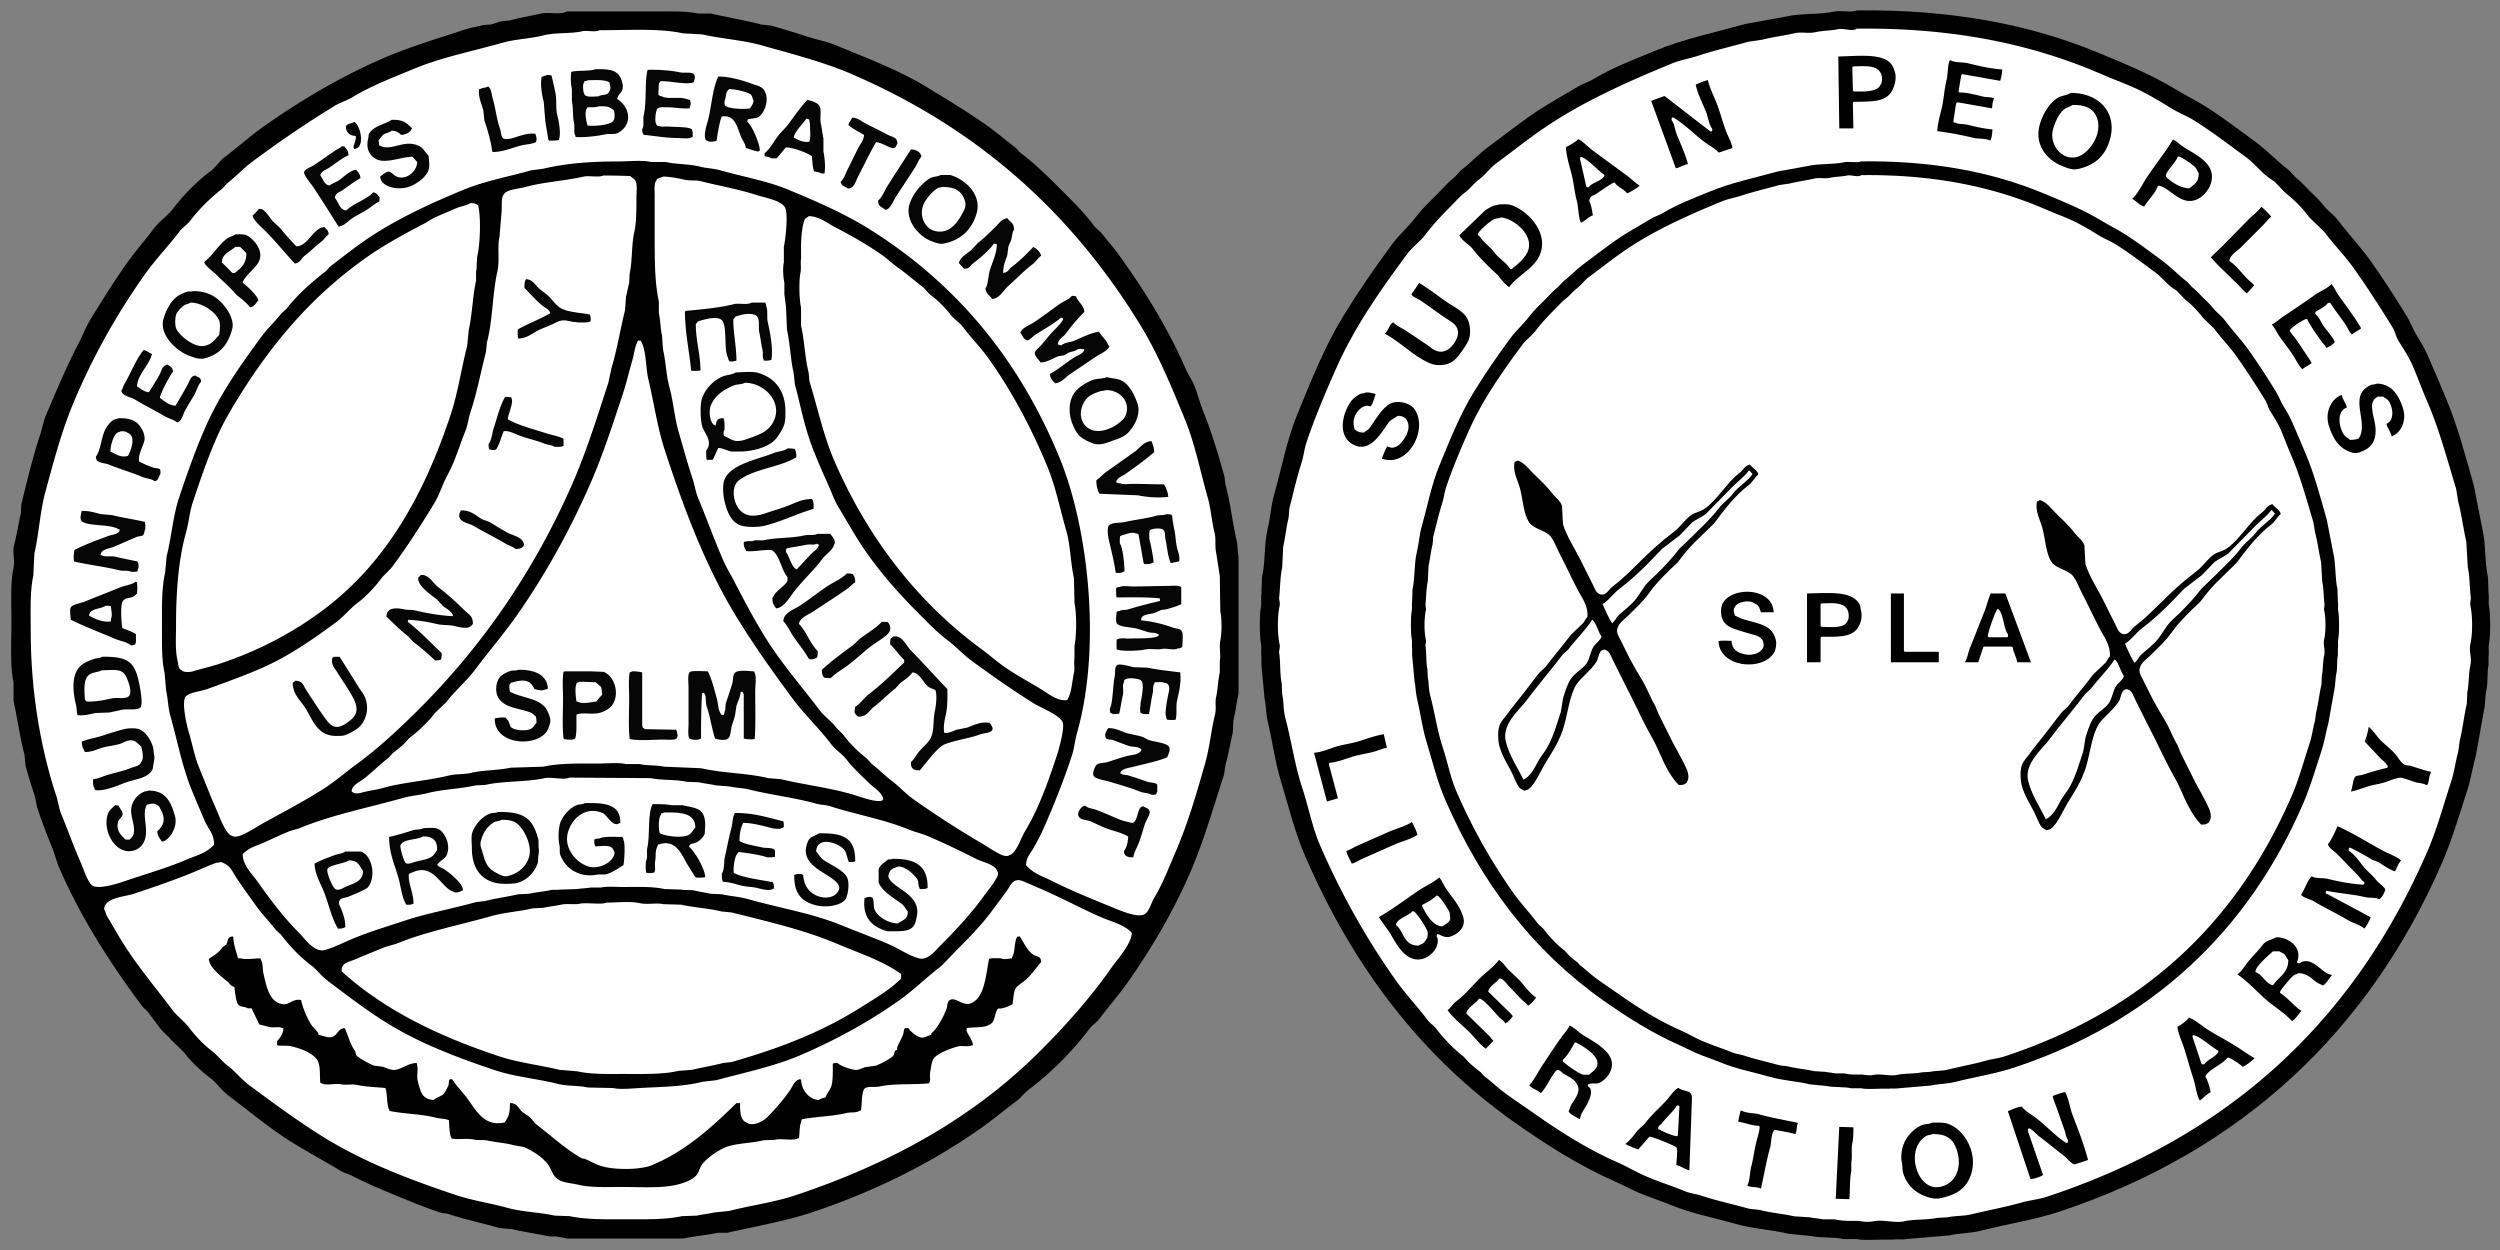
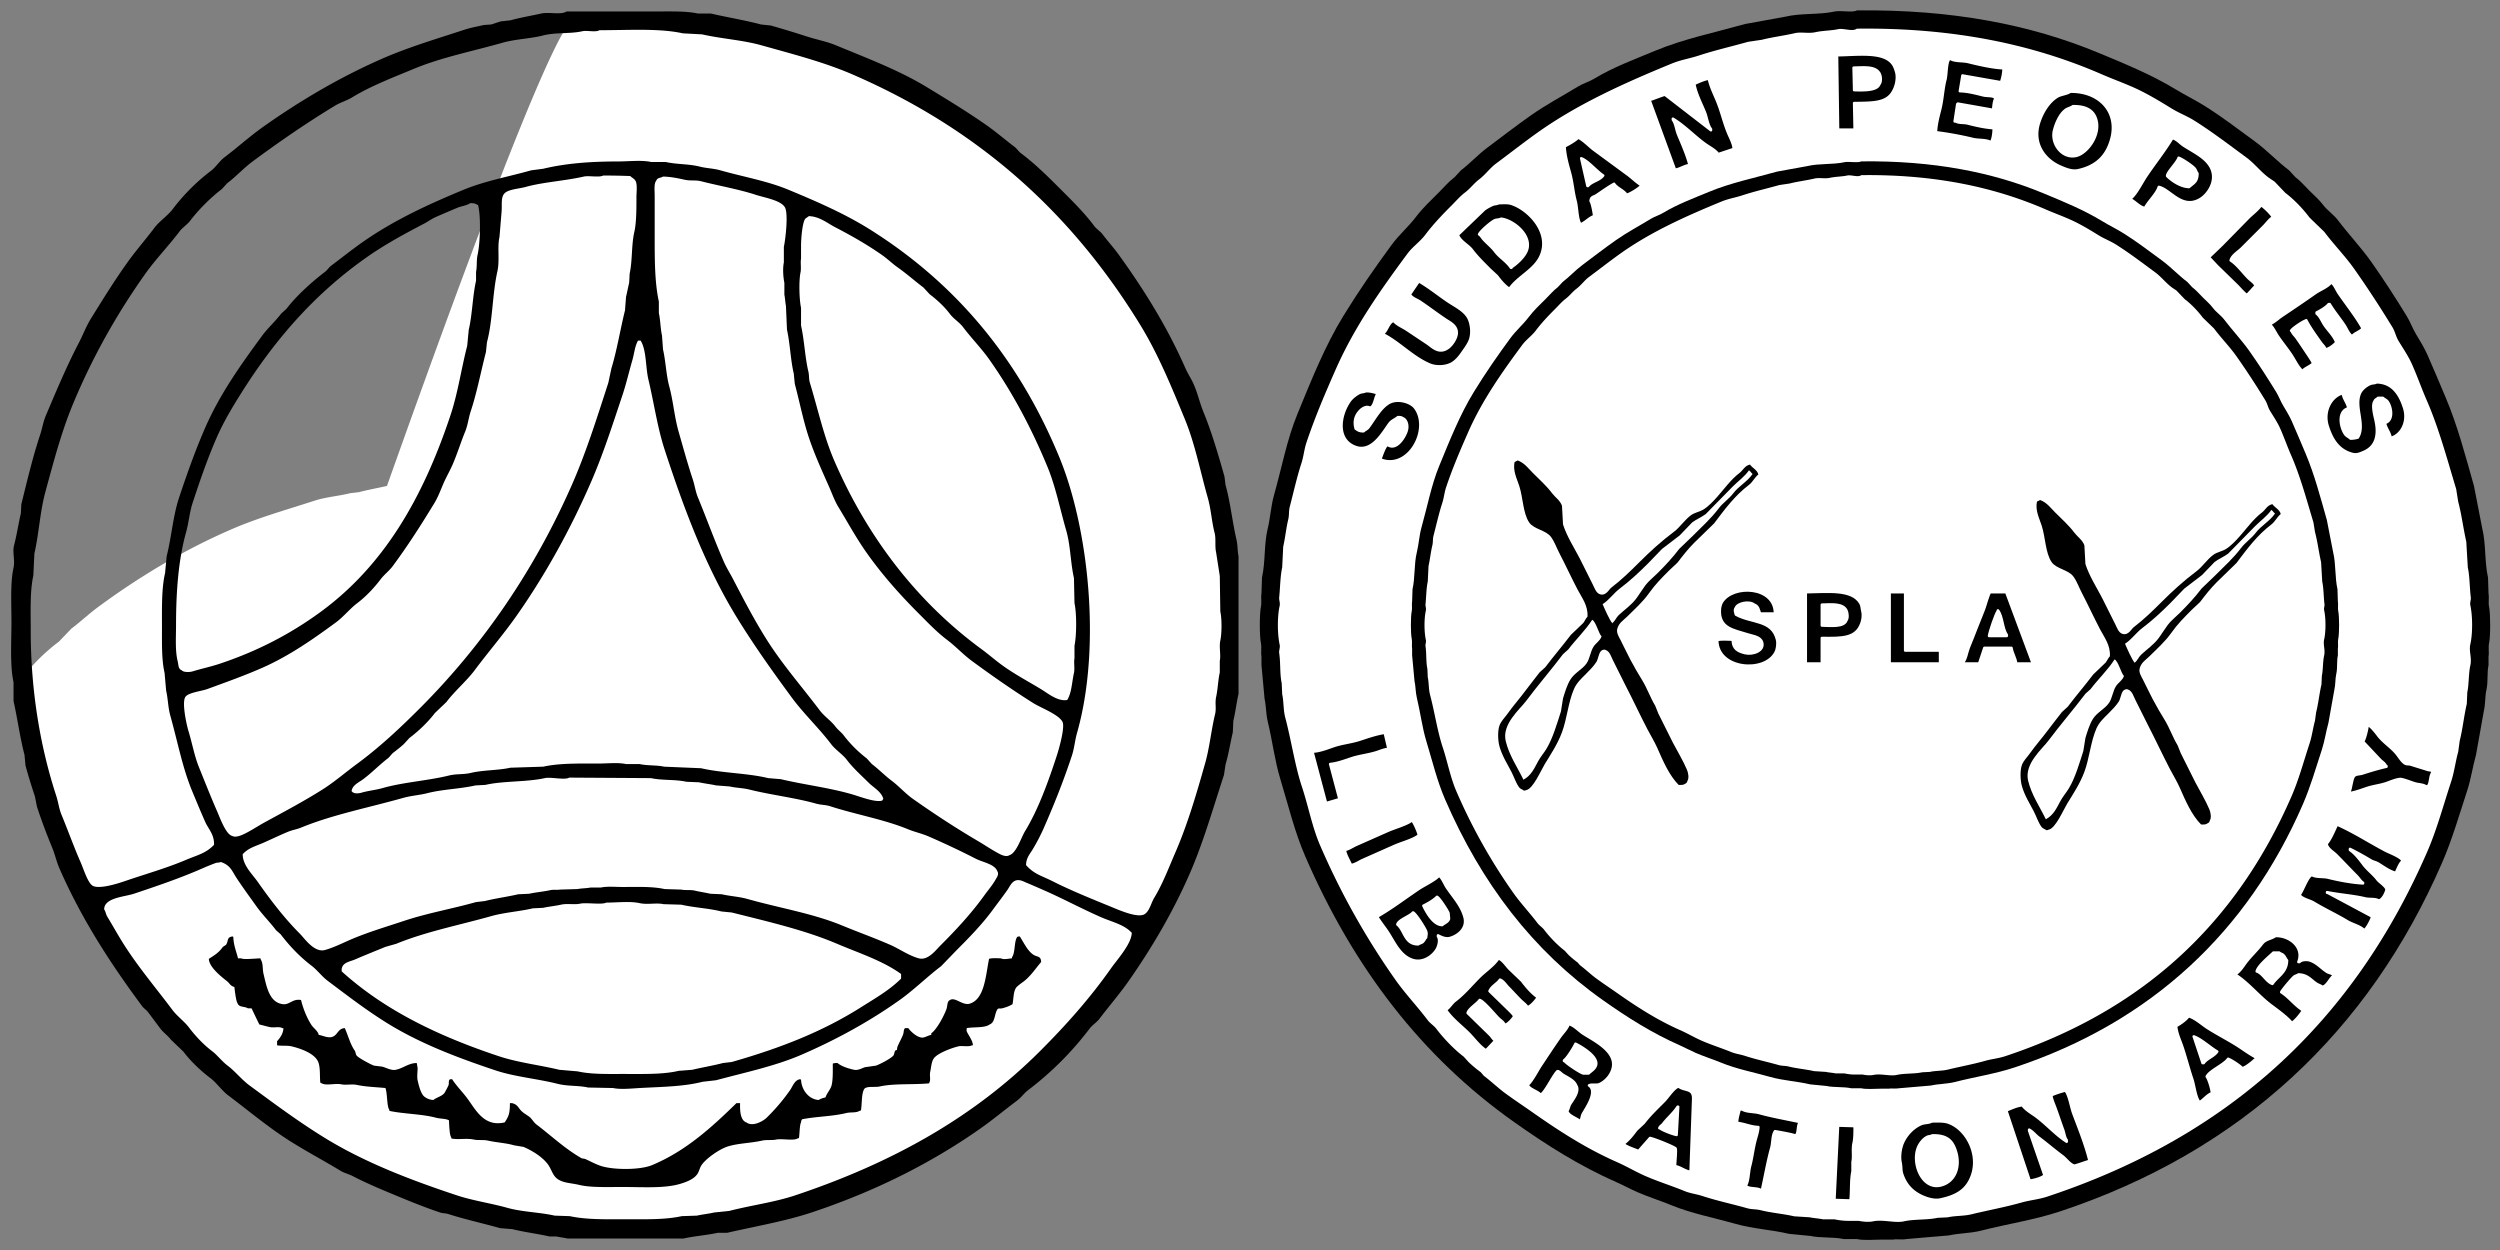
<svg xmlns="http://www.w3.org/2000/svg" id="SPLM" width="4800" height="2400" viewBox="0 0 4800 2400">
  <rect x="0" y="0" width="4800" height="2400" fill="#808080" stroke="none" />
  <defs>
    <style>
      .cls-1 {
        fill: #fff;
      }

      .cls-1, .cls-2, .cls-3, .cls-4 {
        fill-rule: evenodd;
      }

      .cls-3 {
        fill: #060606;
      }

      .cls-4 {
        stroke: #fff;
        stroke-linejoin: round;
        stroke-width: 5px;
      }
    </style>
  </defs>
-   <path id="White_Field" data-name="White Field" class="cls-1" d="M1102,37h140c27.21,0,58.03-2.12,81,3l39,2c26.47,6.286,55.46,10.838,81,18l33,5c23.47,6.643,47.39,14.513,70,22,15.99,5.295,31.9,6.764,47,13,34.93,14.427,71,30.049,105,45,15.05,6.62,30.26,11.652,44,20,49.31,29.958,99.39,58.238,146,91,17.56,12.338,33.76,27,51,40,5.41,4.08,9.55,10.894,15,15,25.73,19.368,47.51,41.5,70,64,20.7,20.7,41.16,40.308,59,64,5.53,7.347,14.49,12.722,20,20,11.28,14.918,24.26,28.791,35,44,46.1,65.307,87.91,133.632,122,211,5.33,12.1,13.63,23.65,19,36,4.96,11.4,6.2,23.3,11,35,15.84,38.584,28.54,80.4,42,122,4.41,13.625,3.98,27.6,8,42,10.21,36.577,13.32,77.24,22,116q0.495,26.49,1,53v104c0.01,52.71.9,106.82-9,148q-1.995,19.5-4,39c-6.37,24.68-9.07,53.69-17,78-20.85,63.93-39.95,129.75-66,189-33.91,77.11-77.83,147.53-124,213-14.09,19.98-31.16,38.32-46,58q-7.995,7.5-16,15a603.806,603.806,0,0,1-119,119c-6.92,5.22-12,13.75-19,19-26.07,19.57-51.33,40.26-78,59-94.61,66.47-205.6,118.06-326,158-46.01,15.26-97.52,22.2-146,34q-15,1.005-30,2c-19.61,4.54-41.88,5.52-62,10H1161c-65.29.01-117.58-5.5-169-18-13.168-3.2-24.984-1.56-37-5-25.353-7.27-53.316-13.99-78-22q-15.5-3.495-31-7c-30.418-10.15-60.5-23.64-89-36-13.085-5.68-25.1-9.32-38-15-10.892-4.8-22.221-12.25-33-17-10.444-4.6-20.581-7.27-30-13-38.354-23.33-79.5-44.41-116-70-122.605-85.95-223.592-189.63-307-315-35.008-52.62-70.339-108.41-97-169-8.624-19.6-13.476-40.42-22-61-9.223-22.27-19.224-46.26-27-70q-3-13.995-6-28c-5.326-16.4-11.206-33.85-16-51l-4-30c-8.238-32.2-12.455-67.33-20-101v-31c-6.711-30.99-3.993-72.31-4-109-0.007-36.5-1.639-74.91,5-105,2.876-13.04-1.992-28.05,1-40,3.971-15.85,7.071-34.14,11-50,3.267-13.19,1.489-25.6,5-38,10.731-37.881,20.073-78.113,32-114,4.859-14.621,6.289-29.173,12-43,19.514-47.247,41.036-94.967,64-139,8.346-16,13.74-32.9,23-48,22.587-36.819,46.24-73.849,71-109,14.535-20.635,31.729-39.617,47-60,10.362-13.83,26.678-23.316,37-37a361.232,361.232,0,0,1,72-72l24-25c17.839-13.469,34.215-28.918,52-42,77.5-57.008,162.453-108.458,256-149,50.425-21.854,106.208-37.606,160-55,20.767-6.715,46.466-8.75,67-14l17-2c17.08-4.583,36.2-7.912,54-12C1060.96,37.793,1092.37,43.143,1102,37Z" />
+   <path id="White_Field" data-name="White Field" class="cls-1" d="M1102,37h140c27.21,0,58.03-2.12,81,3l39,2c26.47,6.286,55.46,10.838,81,18l33,5c23.47,6.643,47.39,14.513,70,22,15.99,5.295,31.9,6.764,47,13,34.93,14.427,71,30.049,105,45,15.05,6.62,30.26,11.652,44,20,49.31,29.958,99.39,58.238,146,91,17.56,12.338,33.76,27,51,40,5.41,4.08,9.55,10.894,15,15,25.73,19.368,47.51,41.5,70,64,20.7,20.7,41.16,40.308,59,64,5.53,7.347,14.49,12.722,20,20,11.28,14.918,24.26,28.791,35,44,46.1,65.307,87.91,133.632,122,211,5.33,12.1,13.63,23.65,19,36,4.96,11.4,6.2,23.3,11,35,15.84,38.584,28.54,80.4,42,122,4.41,13.625,3.98,27.6,8,42,10.21,36.577,13.32,77.24,22,116q0.495,26.49,1,53v104c0.01,52.71.9,106.82-9,148q-1.995,19.5-4,39c-6.37,24.68-9.07,53.69-17,78-20.85,63.93-39.95,129.75-66,189-33.91,77.11-77.83,147.53-124,213-14.09,19.98-31.16,38.32-46,58q-7.995,7.5-16,15a603.806,603.806,0,0,1-119,119c-6.92,5.22-12,13.75-19,19-26.07,19.57-51.33,40.26-78,59-94.61,66.47-205.6,118.06-326,158-46.01,15.26-97.52,22.2-146,34q-15,1.005-30,2c-19.61,4.54-41.88,5.52-62,10H1161c-65.29.01-117.58-5.5-169-18-13.168-3.2-24.984-1.56-37-5-25.353-7.27-53.316-13.99-78-22q-15.5-3.495-31-7c-30.418-10.15-60.5-23.64-89-36-13.085-5.68-25.1-9.32-38-15-10.892-4.8-22.221-12.25-33-17-10.444-4.6-20.581-7.27-30-13-38.354-23.33-79.5-44.41-116-70-122.605-85.95-223.592-189.63-307-315-35.008-52.62-70.339-108.41-97-169-8.624-19.6-13.476-40.42-22-61-9.223-22.27-19.224-46.26-27-70q-3-13.995-6-28c-5.326-16.4-11.206-33.85-16-51l-4-30c-8.238-32.2-12.455-67.33-20-101v-31a361.232,361.232,0,0,1,72-72l24-25c17.839-13.469,34.215-28.918,52-42,77.5-57.008,162.453-108.458,256-149,50.425-21.854,106.208-37.606,160-55,20.767-6.715,46.466-8.75,67-14l17-2c17.08-4.583,36.2-7.912,54-12C1060.96,37.793,1092.37,43.143,1102,37Z" />
  <path id="Antler" class="cls-2" d="M612,1987c9.569,1.5,21.571,8.92,31,1,6.08-5.11,8.249-13.45,19-14,6.53,14.37,10.464,30.98,19,43,2.023,2.85,1.673,7.44,4,10,4.411,4.84,26.073,16.45,33,19q8,1.005,16,2c7.049,1.74,17.266,7.89,26,6,14.933-3.23,23.966-12.65,40-13a18.289,18.289,0,0,1,1,6c2.306,3.37-1.393,17.97,1,28,2.424,10.16,6.528,28.05,15,32,3.474,2.82,9.37,4.59,15,5,6.49-5.19,15.626-6.76,21-13,1.223-1.42,7.53-13.6,8-15,1.516-4.51-.17-7.86,2-11,1.295-.88,2.467-0.89,5-1,8.673,13.47,20.7,25.21,30,38,16.432,22.61,32.159,54,71,45,7.584-11.46,10.057-16.99,10-37,2.9-.06,5.468-0.05,7,1,7.553,2.12,10.134,9.2,15,14,4.41,4.35,9.97,7.27,15,11,5.26,3.91,8.75,11.02,14,15,27.85,21.11,55.92,47.58,87,65,2,0.33,4,.67,6,1,9.99,4.3,20.88,10.62,32,14,24.63,7.49,74.29,7.48,97-2,65.02-27.12,115.21-73.23,162-119h7c-0.53,15.52.76,33.21,12,37,12.32,9.25,32.5-2.66,39-9a375.641,375.641,0,0,0,45-53c5.03-7.23,8.81-20.16,20-21v1h1c0.94,19.8,14.8,37.78,34,39,3.1-2.42,8.79-4.02,13-5,2.28-7.43,8.44-13.94,11-21,3.93-10.84,2.75-36.32,3-44a28.894,28.894,0,0,1,9-1c7.65,6.44,20.74,10.61,32,13,7.65,1.62,15.46-3.47,21-5l21-3c8.17-3.03,27.57-13.03,33-19,2.33-2.56,1.98-7.14,4-10,1-.33,2-0.67,3-1,0.33-2,.67-4,1-6,2.9-7.25,8.11-16.12,11-24,1.42-3.87.81-10.23,4-12h6c3.62,5.74,18.52,20.1,29,18,5.04-1.01,9.46-4.06,15-5v-3c10.59-7.34,24.13-32.9,29-46,2.57-6.91.9-14.86,7-18,10.15-6.28,24.15,11.27,38,7,28.82-8.88,30.47-54.65,37-86,5.64-1.91,15.69-1.08,23-1,4.76,3.13,15.37.3,21,0v-2c6.7-9.24,3.75-29.9,10-39,1.29-.88,2.47-0.89,5-1,7.56,11.51,14.63,27.44,26,35,7.36,4.89,14.48,1.84,15,14-10.59,12.47-20.1,27-33,37-3.31,2.57-14.94,10.39-16,14-4.31,6.79-4.15,21.87-6,30-5.68,3.57-12.15,6.01-20,8-4.02,1.02-7.1-.88-9,2-5.97,9.04-4.17,25.05-15,29-9.23,7.04-30.85,4.46-44,7v3c-2.04,4.55,11.65,18.36,12,30h-2c-5.92,3.56-18.92.25-26,2-13.89,3.43-39.96,13.25-47,23-4.69,6.5-4.99,16.66-7,26-1.62,7.49,1.62,16.07-2,21v1c-29.15,2.93-66.9-.15-95,6-9.8,2.14-22.29-1.14-29,4-6.4,8.41-4.7,30.51-7,42-1,.33-2,0.67-3,1-6.16,3.95-17.05,2.04-25,4-27.13,6.68-58.14,6.6-85,12-1.22,2.28-1.64,2.25-2,6-2.78,4.52-2.81,24.12-4,30-1,.33-2,0.67-3,1-7.79,4.64-30.38-.35-41,2-7.81,1.73-17.71-.07-27,2-22.47,5-44.33,4.78-65,11-16.25,4.89-42.34,23.12-51,36-3.63,5.4-4.45,11.61-8,17-6.42,9.74-20.67,15.32-33,19-30.63,9.14-72.56,6-111,6-28.26,0-60.51,1.4-83-4-16-3.84-29.46-3.28-41-11-9.59-6.42-11.5-17.33-18-27-9.81-14.59-31-27.96-48-35l-18-3c-14.462-4.35-33.328-5.32-50-9-9.3-2.05-19.191-.29-27-2-14.082-3.09-29.755.58-43-2q-0.5-1.5-1-3c-3.1-4.64-3.547-24.95-4-32-6.619-3.58-16.2-2.66-25-5-27.2-7.22-61.583-7.17-89-13q-0.5-1.5-1-3c-4.244-6.79-3.276-31.86-7-41-16.821-1.7-37.852-2.28-55-6-9.056-1.96-21.189.69-29-1-12.924-2.8-31.224,3.72-40-3h-1c-1.329-12.2.343-29.47-4-40-6.687-16.21-32.675-25.53-51-30-8.408-2.05-19.834-.48-28-2v-8c5.791-5.88,12.51-16.14,12-25h-2c-6.035-3.65-16.053-.22-24-2-6.657-1.49-13.828-3.55-20-5-1.324-2.22-15-31-15-31h-7c-7.272-4.48-16.922-1.2-20-10-2.945-3.95-5.278-24.9-6-31-7.863-2.02-8.885-6.92-14-11-10.131-8.08-34.687-26.92-35-43,11.953-7.85,18.508-11.38,27-23,2-1.33,4-2.67,6-4,4.974-7.45,1.092-15.14,13-16a2.909,2.909,0,0,0,1,1c0.307,15.35,5.811,27.97,9,41h6c4.452,2.85,28.715.14,37,0l1,3c4.437,7.01,2.812,17.99,5,27,5.84,24.05,10.876,54.72,37,58,13.27,1.67,18.41-10.9,35-8,3.989,16.7,11.36,34.77,20,48C601.948,1974.04,610.246,1979.23,612,1987Z" />
  <path id="Borders" class="cls-2" d="M1088,22h174c27.18,0,56.17-.869,78,4h25c30.76,7.2,66.21,12.971,96,21l19,2c23.09,6.563,46.97,13.852,69,21,19.86,6.443,37.54,9.376,56,17,59.38,24.525,121.44,48.019,174,80,39.38,23.959,78.71,47.79,116,74,18.11,12.725,35.14,27.572,53,41,4.3,3.235,7.7,8.763,12,12,28.26,21.275,52.3,45.3,77,70,22.68,22.685,44.43,43.97,64,70,4.39,5.844,11.63,10.216,16,16,9.98,13.2,21.51,25.836,31,39,48.43,67.192,92.65,137.717,128,218,4.47,10.159,11.49,20.641,16,31,7.79,17.885,11.4,35.473,19,54,15.36,37.425,28.43,81.939,40,123q1.005,8,2,16c9.09,32.25,13.16,71.15,21,105,2.67,11.5,1.77,22.02,4,32v264c-3.82,16.86-6.21,36.78-10,52q-0.495,10.995-1,22c-4.34,18.47-8.52,43.76-14,62q-1.5,10.005-3,20c-21.56,65.85-39.7,129.82-66,190-32.46,74.26-73.63,143.85-118,207-17.08,24.31-37,47.12-55,71-5.21,6.9-13.77,12.07-19,19a611.187,611.187,0,0,1-118,118c-7.48,5.65-13.45,14.35-21,20-23.81,17.8-46.76,36.97-71,54-94.68,66.53-203.39,120.98-324,161-51.14,16.97-106.98,26.3-162,39h-18c-20.26,4.49-44.6,6.21-66,11H1090c-6.61-1.5-15.38-2.52-22-4h-13c-21.31-4.91-50.5-8.67-71-14q-12-1.005-24-2c-33.2-9.35-67.54-16.86-99-27-5.772-1.86-10.408-1.14-16-3-25.237-8.41-51.839-18.99-76-29-32.124-13.31-62.731-25.78-92-41-7.632-3.97-15.757-5.6-23-10-32.192-19.56-65.441-37.07-97-57-41.873-26.44-79.813-58.6-119-88-12.435-9.33-21.7-23.7-34-33-18.725-14.16-37.836-32.25-52-51q-12-11.505-24-23c-5.96-7.88-14.238-13.38-20-21-8.1-10.71-15.921-21.25-24-32-2.945-3.92-8.068-7.05-11-11-59.857-80.72-116.332-167.08-159-265-5.816-13.35-8.374-26.37-14-40-10.05-24.35-20.358-51.59-29-78q-2-10.005-4-20c-6.027-18.18-12.725-39.4-18-59l-2-21c-8.5-31.78-13.5-69.91-21-103v-36c-7.076-32.29-3.994-77.58-4-116-0.006-34.81-2.43-75.13,4-104,3.085-13.85-2.407-30.35,1-43,4.893-18.16,8.714-43.16,13-61l1-18c11.352-45.74,22.059-91.069,36-133,4.286-12.89,5.816-24.735,11-37,20.028-47.383,40.23-95.348,63-139,8.445-16.19,14.528-32.755,24-48,22.94-36.92,45.817-73.986,71-109,15.676-21.8,33.725-42.268,50-64,10.186-13.6,25.779-23.483,36-37a383.121,383.121,0,0,1,73-73c9.525-7.2,16.494-18.807,26-26,25.3-19.144,49.145-40.746,75-59,69.489-49.059,144.878-93.92,227-130,50.393-22.14,104.834-38.286,159-56,12.5-4.089,24.983-6.145,37-9l14-1c5.862-1.588,12.886-4.431,19-6l18-2c17.559-4.951,40.82-8.894,59-13C1054.3,22.543,1076.94,29.112,1088,22Zm63,36c-7.77,4.55-23.65-.141-33,2-22.68,5.194-51.67,1.96-75,8-25.08,6.494-52.878,6.86-78,14-58.84,16.724-117.006,28.008-170,50-40.7,16.891-82.975,33.039-119,55-10.7,6.523-22.377,9.539-33,16-55.378,33.683-107.136,69.346-158,107-17.137,12.686-31.822,29.025-49,42l-10,11c-21.236,16.061-44.954,39.76-61,61-5.5,7.274-14.487,12.709-20,20-21.37,28.258-46.52,54.007-67,83-53.459,75.681-100.06,157.691-138,249-21.959,52.848-37.1,110.433-53,169-10.3,37.93-12.085,79.03-21,118q-1,21-2,42c-6.687,30.44-4.993,69.21-5,106-0.022,118.36,19.371,226.57,49,317,4.135,12.62,5.122,24.16,10,36,12.4,30.1,24.221,63.1,37,92,5.159,11.67,12.935,37.3,22,44,11.41,8.44,48.748-3.46,62-8,40.556-13.9,80.676-25.15,118-41,22.364-9.5,38.267-12.43,54-29,0.584-19.97-10.917-30.26-17-44-8.725-19.7-16.864-39.42-25-59-18.709-45.02-27.946-95.02-42-145-4.418-15.71-4.45-33.17-8-48q-1.5-16.995-3-34c-5.807-25.31-4.993-56.89-5-88-0.008-36.74-.95-73.8,6-104q1.5-16.005,3-32c9.659-38.35,12.1-77.347,24-113,15.846-47.456,31.865-92.586,51-136,28.237-64.064,68.684-120.44,108-174,11.149-15.189,25.579-27.889,37-43l10-9c18.643-24.647,49.2-52.286,74-71,4.29-3.237,7.665-8.756,12-12,19.961-14.936,39.66-30.7,60-45,58.255-40.947,124.775-72.141,195-101,40.466-16.63,84.725-24.522,129-37l23-3c43.3-10.428,90.58-13.989,144-14,19.84,0,45.1-2.989,63,1h28c21.75,4.91,43.95,3.436,66,9,12.11,3.057,26.19,3.359,39,7,44.43,12.624,89.51,20.258,130,37,55.36,22.892,109.74,46.62,158,77,164.34,103.453,284.67,247.229,363,437,55.89,135.41,81.02,363.28,34,529-4.41,15.53-5.1,29.16-10,44-16.1,48.79-34.36,94.33-54,139a372.081,372.081,0,0,1-22,42c-5.26,8.66-11.64,15.23-12,29,15.37,17.42,29.62,20.21,51,31,36.89,18.61,77.04,34.56,117,51,11.75,4.84,47.52,20.41,60,12,9.19-6.19,12.11-21.29,18-31,16.45-27.1,27.77-57.47,41-88,22.92-52.9,40.05-110.92,57-171,8.58-30.42,11.48-63.1,19-94,2.67-10.98-.57-21.31,2-33,3.31-15.07,3.54-31.43,7-47v-22c2.36-11-1.61-26.74,1-39,3.03-14.21,3.12-41.8,0-56q-0.495-33.99-1-68-3.495-22.5-7-45c-2.92-13.11.12-25.9-3-38-5.58-21.62-6.76-45.006-13-67-14.64-51.6-24.64-103.952-44-151-25.82-62.744-51.2-124.71-85-180-131.93-215.806-310.31-376.807-553-482-54.51-23.627-114.24-38.943-175-56-36.51-10.248-76.56-12.478-114-21l-37-2C1265.55,53.87,1204.85,58.113,1151,58Zm7,279c-7.06,4.17-27.5-.165-37,2-36.69,8.363-78.03,10.514-112,20-12.924,3.609-33.9,4.366-41,13-6.578,8-3.751,21.194-5,35q-2,24-4,48c-4.5,19.924.781,44.64-4,66-9.846,43.984-8.88,94.572-20,136q-1,9.5-2,19c-9.819,37.933-17.314,77.831-29,113-4.553,13.7-5.605,26.847-11,40-8.4,20.473-15.028,42.314-24,63-4.986,11.494-12.076,23.832-17,35-5.931,13.452-10.512,26.672-18,39-25.613,42.17-51.43,82.41-80,121-6.582,8.89-16.376,16.24-23,25-12.644,16.73-28.279,33.36-45,46-14.37,10.86-26.273,26.17-41,37-43.091,31.7-89.581,64.33-141,87-34.149,15.06-69.884,27.79-106,41-11.345,4.15-36.044,6.59-42,15-7.184,10.15,1.9,52.59,6,66,6.882,22.5,11.134,47.1,20,69,11.506,28.42,23.1,57.98,35,85,5.192,11.78,16.756,44.62,29,47,5.015,3.32,15-.24,19-2,14.664-6.43,29.128-16.42,43-24,37.861-20.69,74.976-40.28,111-63,23.19-14.63,44.277-33.03,66-49,43.965-32.32,82.9-68.89,121-107,119.646-119.67,219.03-263,292-429,27.34-62.188,48.03-128.285,70-196q3-14,6-28c10.61-34.633,16.84-74.193,26-111q1.005-13,2-26c1.98-8.442,3.99-18.565,6-27q0.495-9,1-18c5.41-24.173,3.14-54.521,9-80,4.07-17.7,3.99-46.158,4-66,0-9.411,1.79-22.266-1-30-2.01-5.576-7.15-7.3-11-11C1194.22,337.363,1175.32,337.021,1158,337Zm115,2c-5.27,3.277-10.69,1.6-13,8-4.72,5.226-3,19.3-3,29v77c0,44.1-.11,89,8,126v22c3.08,13.895,3.02,29.951,6,43q1.005,13.5,2,27c5.2,22.407,5.97,48.691,12,71,7.81,28.887,9.69,57.974,18,87,8.69,30.339,17.38,62,27,91,4.06,12.233,5.24,23.437,10,35,17.08,41.526,32.22,83.62,50,124,4.68,10.63,11.62,21.69,17,32,21.22,40.7,41.15,79.22,65,117,30.53,48.36,68.13,91.02,102,136,8.49,11.28,21.54,19.81,30,31,4.83,6.39,11.37,10.87,16,17a235.343,235.343,0,0,0,44,44q4.995,5.505,10,11c13.35,10.09,24.55,21.91,38,32,14.17,10.63,26.41,24.71,41,35,40.41,28.5,81.92,55.66,125,81,13.62,8.01,27.63,17.64,42,25,5.01,2.57,12.96,5.37,18,2,13.71-4.29,22.5-33.65,30-46,25.69-42.29,44.51-94.6,61-145,3.75-11.47,16.23-54.59,11-65-7.18-14.28-41.53-26.9-56-36-40.52-25.48-79.85-52.99-118-81-16.43-12.06-30.84-27.82-47-40-20.26-15.27-37.26-33.26-55-51-36.41-36.42-70.96-75.26-101-118-19.21-27.34-35.45-57.18-53-86-7.5-12.311-12.08-25.553-18-39-13.24-30.057-28.05-62.037-39-95-10.98-33.068-17.79-68.576-27-103q-1.005-10-2-20c-6.08-25.2-7.02-57.139-13-84q-1.005-23-2-46c-1.29-5.884-1.68-15.043-3-21V543c-2.3-10.668-3.37-28.235-1-39V474c3.22-14.586,8.92-64.327,2-76-8.06-13.6-38.85-18.385-56-24-32.49-10.637-69.33-16.921-105-26-10.68-2.719-20.35-.362-32-3C1301.32,342.129,1287.66,339.333,1273,339ZM903,390c-7.151,4.79-16.674,5.535-25,9-13.828,5.755-27.868,11.759-42,18-7.144,3.155-14.131,8.409-21,12-39.256,20.525-76,40.4-111,65-99.488,69.928-175.46,156.87-241,261-16.173,25.7-33.284,54.159-46,83-17.874,40.539-32.428,82.749-47,127-6.318,19.188-7.286,37.57-13,58-14.246,50.93-18.986,112.16-19,176,0,23.58-1.924,50.04,3,70,2.05,8.31.858,15.1,8,18,3.344,4.02,14.855,3.87,21,2,17.378-5.3,35.373-9.08,53-15,72.972-24.52,134.968-57.26,191-98,122.856-89.33,197.892-219.447,251-379,14.227-42.741,20.511-88.572,32-133q1.5-15.5,3-31c6.821-28.56,7.226-64.114,14-94V522c2.252-10.156.481-21.606,3-33,5.04-22.792,6.538-72.995,1-95C913.485,391.318,910.987,389.938,903,390Zm650,25c-2.33,1.667-4.67,3.333-7,5-5.66,8.3-7.98,38.386-8,52v25c-1.44,6.866.69,17.871-1,26-3.46,16.592-2.44,52.186,1,68v34c6.47,28.953,7.49,60.9,14,88,1.97,8.217.69,14.407,3,22,15.73,51.8,26.73,103.209,47,150,64.02,147.81,159.69,271.26,282,361,14.69,10.78,28.94,23.43,44,34,23.1,16.21,47.55,29.08,72,44,11.92,7.27,31.14,23.27,49,20,8.54-13.49,8.9-33.15,13-52,1.9-8.73-.62-20.51,1-28v-24c4.19-20.08,4.39-61.93,0-82q-0.495-24-1-48c-6.92-31.04-6.43-62.34-15-92-12.01-41.583-20.27-84-36-122-31.25-75.478-67.23-142.7-111-205-15.52-22.086-34.79-41.543-51-63-6.92-9.159-18.1-15.865-25-25-10.8-14.289-24.72-27.206-39-38l-12-13c-17.01-12.862-32.37-26.569-50-39-9.86-6.952-19.08-16.038-29-23-28.67-20.131-59.05-37.4-91-54C1588.35,428.391,1573.33,415.533,1553,415ZM1225,654c-6.21,10.682-6.96,24.023-11,38-6.26,21.669-11.53,44.636-19,67-19,56.9-36.91,112.84-60,166-39.85,91.77-88.28,179.12-143,257-25.2,35.87-53.888,69.03-80,104-16.475,22.06-38.342,39.96-55,62l-22,21c-13.236,17.5-31.508,34.78-49,48l-11,12c-6.779,6.03-13.735,11.51-21,17l-8,9c-17.381,13.15-32.518,29.28-50,42-7.687,5.59-19.373,10.57-21,22,1.8,1.57,1.281,1.97,4,3,3.161,2.07,11.306,1.12,15,0,12.6-3.81,27.136-5.05,41-9,39.576-11.27,85.166-13.8,127-24,14.553-3.55,27.782-1.62,42-5,23.96-5.7,52.564-4.73,76-10q31.5-1.005,63-2c31.43-6.93,69.29-5.99,106-6,16.76,0,38.09-2.33,53,1h26c14.88,3.32,32.71,1.79,47,5l71,3c41.25,9.51,89.31,9.32,129,19q12,1.005,24,2c46.29,11,94.89,16.46,140,30,12.72,3.82,43.13,15.42,55,11a10.917,10.917,0,0,1,2-3c-3.27-13.73-19.17-22.17-28-31-14.13-14.13-29.89-27.98-42-44-8.31-11-21.65-18.97-30-30-23.65-31.24-52.76-58.41-76-90-36.43-49.51-72.19-99.61-105-153-59.26-96.43-100.63-205.246-139-323-13.88-42.6-20.28-89.213-31-134-5.68-23.731-3.62-57.139-15-75h-5Zm-132,839c-8.89,5.26-34.97-1.66-47,1-35.09,7.78-80.138,5.13-114,13q-9.5.495-19,1c-30.067,6.86-62.781,7.23-93,15-14.361,3.69-30.392,4.6-46,9-67.682,19.07-135.489,32.18-196,57-8.685,3.56-16.394,4.44-25,8-15.533,6.43-31.993,14.43-47,21-16.777,7.34-28.23,9.59-40,22-0.348,20.86,18.833,38.98,28,52,25.35,36,51.408,70.33,82,101,8.732,8.75,27.473,36.75,48,31,18.3-5.13,36.873-14.89,54-22,31.653-13.14,65.628-23.23,98-34,44.507-14.81,91.789-23,138-36q8.5-1.005,17-2c19.708-5.07,43.808-8.25,64-13q10.5-.495,21-1c13.1-2.95,27.59-3.97,41-7,5.54-1.25,13.68-.03,18-1q16.995-.495,34-1c7.23-1.58,17.85-1.39,25-3h20c11.66-2.52,28.58-1,42-1,27.8,0,56.44-1.27,80,4q16.005,0.495,32,1c7.62,1.72,17.75.04,26,2,9.37,2.23,20.36,3.81,30,6q10.995,0.495,22,1c15.23,3.62,33,4.49,49,9,62.31,17.58,125.62,27.72,182,51,30.5,12.59,62.02,23.87,92,37,17.85,7.82,35.88,20.77,55,26,17.47,4.77,32.78-15.78,40-23,30.82-30.81,60.18-62.09,86-98,7.38-10.26,15.53-19.42,22-31,1.89-3.38,6.44-9.36,3-15-5.02-14.02-28.23-17.44-41-24-28.95-14.88-60.67-29.84-91-43-13.36-5.8-26.22-8.35-40-14-46.05-18.88-99.87-28.08-149-44-9.07-2.94-17.44-2.3-27-5-40.05-11.31-86.06-16.56-128-27-13.11-3.26-26.17-3.14-38-6q-13.005-1.005-26-2c-10.6-2.38-22.89-3.64-33-6q-12-.495-24-1c-22.18-4.88-46.78-2.27-68-7Q1171.505,1493.505,1093,1493ZM424,1655c-2.488,1.46-7,.9-10,2-8.833,3.25-17.9,7.02-27,11-40.962,17.94-85.6,33.18-130,48-17.9,5.98-56.989,7.49-57,30,2.884,4.19,3.328,9.61,6,14,10.376,17.06,20.217,34.93,31,52,28.38,44.93,62.625,85.14,94,127,9.179,12.25,22.827,21.87,32,34,12.239,16.18,27.8,32.76,44,45,10.231,7.73,18.948,19.65,30,28,14.774,11.16,26.931,26.91,42,38,47.168,34.7,94,69.65,145,101,75.08,46.14,162.234,79.94,253,110,31.257,10.35,64.848,15.02,97,24,29.03,8.11,61.39,8.36,91,15q14.505,0.495,29,1c32.47,7.04,70.18,5.99,109,6,37.7,0.01,74.64.93,106-6q14.505-.495,29-1c10.8-2.43,22.96-3.58,33-6l29-3c42.55-10.98,86.65-16.52,127-30,188.83-63.08,344.42-151.4,470-277,49.93-49.94,95.67-101.15,137-160,10.33-14.7,38.68-45.87,39-67-14.36-15.88-37.9-20.79-59-30-36.3-15.85-72.35-35.3-108-51-12.94-5.7-24.06-10.53-37-16-4.88-2.06-12.48-6.3-20-3-7.22,3.17-10.62,11.75-15,18-8.92,12.72-18.69,25.31-28,38-20.5,27.93-45.67,53.67-70,78q-14.505,15-29,30c-27.68,20.95-52.47,45.86-81,66-56.88,40.17-119.24,74.64-187,104-50.42,21.85-106.89,33.63-164,49l-26,3c-36.71,9.32-76.78,9.56-121,12-14.45.8-36.69,3.19-51,0q-24-.495-48-1c-18.72-4.23-38.77-2.15-58-7-39.97-10.08-82.3-13.41-120-26-73.637-24.59-143.871-51.5-205-89-41.35-25.37-79.038-54.45-117-83-11.1-8.35-20-20.68-31-29-21.879-16.55-42.46-38.1-59-60q-4.5-4.005-9-8c-11.7-15.47-25.765-29.4-37-45-12.888-17.9-25.829-35.74-38-54C444.991,1671.99,443.144,1661.68,424,1655Zm740,78c-7.58,4.46-38.63-.52-50,2-11.1,2.46-24.58-.81-37,2-10.78,2.44-23.21,3.58-34,6q-10.005.495-20,1c-25.431,6.03-54.025,7.7-80,15-62.833,17.65-125.739,29.92-182,53l-21,6c-18.819,7.73-39.463,15.98-58,24-9.054,3.92-21.715,5.52-25,15-1.142,1.69-1.066,4.9-1,8,81.755,74.11,184.755,124.06,302,163,36.591,12.15,76.99,16.66,116,26l35,3c25.89,5.94,58.26,4.99,90,5,36.61,0.01,74.43,1.07,104-6q13.005-1.005,26-2c19.39-4.68,40.75-8.09,59-13q8.505-1.005,17-2c94.6-27.02,174.16-58.41,248-105,27.62-17.42,54.49-32.74,77-55a81.88,81.88,0,0,0,0-9c-35.42-25.52-79.87-39.68-123-58-61.8-26.24-130.72-42.08-202-60q-10.005-1.005-20-2c-23.33-5.98-52.08-7.33-77-13q-16.995-.495-34-1c-13.9-3.08-30.67,1.39-46-2C1209.76,1729.97,1184.18,1733.03,1164,1733Z" />
-   <path id="Text" class="cls-3" d="M1142,133c27.38-.606,43.71.374,51,20,1.82,4.913,4.11,12.531,2,19-2.29,7.011-8.89,10.191-10,18,24.35,15.479,30.67,48.638,2,65-6.74,3.848-16.04,1.1-25,3-16.64,3.532-40.77,6.208-57,5v-2c-4.21-6.089-1.14-17.481-3-26-2.61-11.9-1.27-28.263-4-41V171c-2.02-9.4-2.84-23.307-1-33C1105.95,134.893,1135.99,136.824,1142,133Zm103,1c19.23-.433,43.64,1.178,61,5,8.7,1.916,23.75-2.186,27,5,2.61,3.823-.07,10.3-1,14-15.05,5.592-45.61-3.1-64-2a17.885,17.885,0,0,1-3,4q-0.495,11-1,22c2.73,1.708,2.5,2.536,7,3,9.09,5.543,30.75,1.194,43,4l11,3v2c2.61,3.823-.07,10.3-1,14-13.61,1.364-27.69-1.986-43-2-7.5-.007-15.56-1.1-19,3-2.88,3.577-5.69,23.457-2,29,1.19,3.6,1.51,3.657,6,4,3.68,2.205,11.65.507,17,1,10.89,1,38.04.081,45,5,2.36,3.217,2.13,9.3,2,15l-3,1c-4.84,3.084-19.04,1.007-26,1-23.19-.025-44.04-4.237-65-6-2.14-3.393-3.05-4.685-3-11,4.4-6.965.91-17.356,3-27,5.88-27.119,1.65-60.134,7-86C1244.75,134.369,1243.97,134.807,1245,134Zm-195,10a38.8,38.8,0,0,1,9,1c2.1,9.58,4.72,20.731,7,31,3.52,15.847.43,30.422,4,45,3.13,12.77,7.54,34.415,3,48a106.265,106.265,0,0,1-19,1v-1h-1q-3-18-6-36-1.5-18.5-3-37c-3.26-13.277-7.08-32.076-4-49h2C1044.03,145.61,1048,145.444,1050,144Zm329,3c21.95-.2,47.89,7.568,65,14,9.45,3.554,17.92,4.406,23,12,11.94,17.844.17,47-13,53l-18,3a15.649,15.649,0,0,0-1,5c8.79,6.933,23.22,40.152,24,55a10.9,10.9,0,0,0-3,2c-8.69-1.566-16.81-4.619-24-7-1.03-8.319-6.26-14.535-9-21-7.42-17.5-11.47-44.6-38-39v2c-2.66,4.095-8.47,37.141-9,44-3.43,1.833-8.03,2.115-14,2-2.63-1.763-5.33-1.069-7-4-3.86-5.881.11-23.223,2-29C1366.34,210.4,1366.53,173.275,1379,147Zm-250,7c-1.52,1.051-4.91,1.586-7,2-0.33,1-.67,2-1,3-2.8,4.017-1.22,18.889,1,22,2.37,6.422,18.41,4.327,27,4,8.2-4.726,17.64-.42,21-10,3.69-4.5,1.27-12.084,0-17C1161.22,152.545,1143.55,153.863,1129,154ZM937,166c6.877,4.4,6.357,14.244,9,23,5.657,18.744,7.4,39.882,14,58,2.17,5.956,1.683,16.195,7,19,3.481,2.188,13.47.38,18-1,11.811-3.6,28.66-10.362,43-8,1.62,6.424,3.52,9.7,1,16-9.65,4.363-19.13,3.673-31,7-15.863,4.447-33,11.653-52,12v-1h-1c-2.028-18.965-9.429-43.118-15-60q-1-9.5-2-19c-3.176-12.316-10.456-26.786-8-41h2C925.818,168.193,933.1,168.811,937,166Zm463,5c-1.9,2.031-2.87,1.868-4,5-2.33,3.147-1.8,7.563-3,12-0.99,3.65-3.4,9.838-1,14,4.16,7.217,38.49,8.319,48,6,2.93-4.65,6.05-8.085,7-15-2.25-3.15-2.34-8.27-5-11C1436.7,176.562,1410.76,171.052,1400,171Zm150,21c6.38,0.686,20.92,5.694,23,11,5.14,8.195.61,23.224,3,34,1.94,8.774,3.02,19.877,5,29v25c2.49,11.569,4.15,30.463,2,42h-6c-3.19-2.251-9.83-3.127-14-4-2.77-7.646-3.59-19.542-4-29-10.13-7.017-34.53-16.4-50-17-2.46,2.593-17.01,20.551-18,21h-10c-3.07-2.187-8.92-3.143-13-4v-6c8.86-6.06,18.35-22.937,25-32,6.13-8.351,14.86-15.653,21-24C1525.71,222.077,1536.64,206.169,1550,192Zm-400,12c-3.82,2.434-17.17,1.867-22,2-0.33.667-.67,1.333-1,2-5.62,7.041-.83,26.252,1,33,12.42,1.748,46.66-.777,50-10,3.32-4.134,1.8-13.424,1-19C1169.57,205.035,1167.33,203.81,1150,204Zm486,22c10.53,0.029,16.82,6.249,24,10,15.17,7.925,30.28,15.285,45,23,8.12,4.258,18.16,4.113,18,17-2.53,2.955-1.91,6.331-6,8-5.31,3.166-23.34-10.592-35-11-12.5,21.328-23.49,45.054-35,67-4.38,8.35-6.54,21.723-19,22-4.31-3.851-10.83-3.856-13-10-0.75-1.073-.6-0.946-1-3,6.78-5.488,9.82-16.959,14-25,7.11-13.673,13.66-27.913,21-42,3.84-7.363,9.32-12.282,10-23-9.36-5.693-22.03-11.567-30-19C1630.4,233.817,1634.14,231.451,1636,226Zm-88,2c-5.83,9.262-22.84,24.948-24,36,8.03,4.651,18.36,10.237,30,8,3.04-9.051,1.08-25.056,1-36-0.96-1.418-.98-3.273-1-6C1551.72,228.775,1551.75,228.362,1548,228Zm-796,2c22.172-.513,28.312,5.9,39,16-0.631,1.754-.193.971-1,2-2.244,6.366-11.576,10.78-20,11a23.72,23.72,0,0,0-18-8c-4.035,3.56-10.365,3.96-15,7-4.182,2.743-6.509,7.551-10,11q0.5,5,1,10c20.648,11.81,42.518-7.72,67-2,18.4,4.3,17.295,11.758,28,22,0.37,8.274,2.625,18.943,0,27-4.876,14.965-24.028,28.141-39,33-21.2,6.88-53.143-.346-54-20,3.946-2.7,12.846-11.481,18-9,6.106,2.277,9.561,8.231,16,10,18.986,5.217,37.2-13.254,37-29-3.1-3.193-5.985-6.788-9-10-20.648.184-48.256,12.331-66,6-15.263-5.446-24.431-20.778-19-41,1.092-4.068.065-7,2-10C718.442,241.334,737.949,239.348,752,230Zm-72,4c12.05,5.88,22.4,50.386,0,52q-0.5-1.5-1-3c-1.475-3.1,5.54-13.05,4-22-11.808-.426-18.425-6.594-19-18,0.682-.771,1.311-2.232,2-3C669.564,236.906,676.259,236.961,680,234Zm-24,47h5c3.821,5.691,7.9,7.056,8,17-13.561,6.394-25.053,16.016-37,24-5.149,3.441-13.612,5.993-16,12-0.752,1.073-.6.946-1,3,5.514,6.083,7.169,18.425,18,19,5.41-4.276,12.315-6.043,18-10,8.1-5.638,21.447-19.209,33-20,3.464,5.207,7.576,7.411,8,16-11.731,6.605-23.078,15.361-34,23-5.013,3.506-11.775,4.728-14,11-0.8,1.18-.773,1.681-1,4,6.464,7.143,9.584,23.968,22,24,14.587-14.341,38.011-20.091,52-35,1.754,0.631.971,0.193,2,1,5.578,1.733,6.469,5.464,10,9a34.094,34.094,0,0,1-1,8c-8.916,4.322-16.131,11-24,16-9.762,6.2-19.668,10.462-29,17-7.17,5.023-14.456,13.818-25,15-16.38-26.025-32.8-52.138-50-78-2.656-3.994-17.742-21.228-16-27,1.705-5.649,14.233-9.813,19-13,12.915-8.634,26.3-18.159,39-27C646.86,286.615,652.04,285.157,656,281Zm1093,6c9.94-.259,19.26,5.241,20,14-5.86,6.368-8.09,14.489-13,22-11.74,17.955-24.11,36.889-36,55-4.37,6.661-10.87,24.376-20,25-6.24-5.986-14.14-5.118-14-18,8.23-6.593,12.25-18.877,18-28C1718.61,333.8,1734.08,310.183,1749,287Zm57,49h18c25.49,6.523,62.12,35.448,51,74-8.89,30.823-30.71,52.012-65,58-6.91,1.207-18.78-4-24-6-19.28-7.4-50.85-38.609-39-72,6.91-19.48,22.36-37.876,39-48C1791.51,338.651,1800.49,339.582,1806,336Zm2,23c-1.92,1.306-4.6.757-7,2-10.38,5.377-23.43,20.94-28,32-8.92,21.605,3.21,45.054,20,50,28.78,8.477,45.45-15.8,54-32,2.79-5.29,8.86-13.673,6-24C1847.57,367.389,1834.43,358.461,1808,359ZM497,401c2.72-.007,4.6.039,6,1,6.545,2.5,15.667,16.262,20,22l16,15c9.352,12.394,19.607,22.8,30,34,22.955-.386,32.044-35.868,54-37,3.491,5.05,7.75,5.294,8,14-5.566,3.7-8.816,10.086-14,14-11.362,8.579-20.638,18.42-32,27-6.469,4.885-8.645,13.928-19,15-18.52-19.974-35.916-41.51-55-61-6.755-6.9-24.044-20.982-26-31C488.362,410.573,494.477,404.714,497,401ZM1926,524c9.52-.823,10.4-6.763,16-11,14.76-11.177,29.48-25.451,42-39a2.909,2.909,0,0,1,1,1c5.33,1.756,12.91,10.109,14,16-6.33,4.214-10.08,11.527-16,16-17.02,12.859-32.05,28.81-48,43-8.18,7.278-16.14,23.363-30,24-4.79-6.523-11.61-9.891-13-20,5.36-8.336,5.03-22.044,8-33,4.36-16.1,13.59-32.871,14-52a18.289,18.289,0,0,0-6-1c-7.28,11.644-28.7,29.469-40,38-6.1,4.607-5.6,9.825-17,10q-4.995-5.5-10-11c2.64-10.8,15.13-18.057,23-24q7.005-7.5,14-15c11.51-8.68,21.59-19.128,32-29,6.13-5.814,13.55-17.259,24-18,5.34,7.793,13.05,8.291,13,22-4.03,5.376-3.45,14.061-6,21-1.31,3.552-3.89,8.034-5,12q-1.005,8-2,16C1930.74,500.512,1926.23,508.648,1926,524ZM452,450c7.685-.129,16.576-0.725,22,2,11.359,5.708,32.007,26.9,24,48-5.456,14.375-30.305,31.065-32,43,6.163,3.946,29.743,25.812,30,34-4.779,4.68-7.48,12.139-16,13-5.206-7.565-17.481-17.318-25-23l-12-13c-9.171-9.164-18.833-17.833-28-27-5.407-5.407-21.449-16.581-23-24,16.416-12.581,27.3-32.586,44-45C440.823,454.414,446.763,453.576,452,450Zm0,24c-9.061,8.252-26.01,13.122-26,30,6.74,6.306,13.69,13.263,20,20h5c11.345-9.586,22.16-16.625,22-38-3.964-4.07-8.058-7.957-12-12h-9Zm558,62c11.88,0.516,16.71,9.737,23,16,4.56,4.54,9.8,8.071,15,12,9.52,7.194,16.34,18.843,26,26,12.98,9.62,41.28,10.254,59,14v2c1.44,2.15,1.11,7.308,1,11-5.65,2.969-17.29,2.123-26,2-1.98-1.293-4.87-.28-8-1-15.63-3.6-20.94-4.782-34,2-11.22,5.826-22.57,9.054-34,15-11.18,5.816-20.68,14.574-37,15-1.322-3.856-1.073-10.614-1-16,0.8-1.021.355-.274,1-2,19.67-11.048,42.53-19.424,62-31a2.826,2.826,0,0,0-1-1c-2.18-6.059-8.27-8.437-13-12-13.05-9.834-24.29-23.627-36-35C1006.76,545.107,1007.35,540.269,1010,536ZM370,559c34.41-.56,53.594,16.407,67,37,4.411,6.776,12.28,21.948,9,35-7.506,29.864-23.324,49.254-53,57-10.927,2.852-22.949-2.463-30-5-21.159-7.613-58.324-38.4-49-71,4.939-17.269,14.528-35.219,28-44a68.877,68.877,0,0,1,18-8C363.585,559.09,367.579,560.45,370,559Zm1688,9a34.108,34.108,0,0,1,8,1c3.56,11.159,15.1,16.465,16,30-13.07,12.246-25.15,27.641-36,42-4.98,6.592-13.92,9.415-15,20,2.42,1.3,2.83,1.8,7,2,6.38-5.814,16.18-5.285,25-9,12.5-5.264,32.55-15.44,47-17,3.91,6.375,9.76,11.965,14,18,2.34,3.33,3.23,7.184,6,10-0.63,1.754-.19.971-1,2-5.7,8.416-16.49,12.341-25,18-16.13,10.728-32.43,21.969-49,33-8.51,5.662-16.9,16.736-29,18-4.75-4.967-9.58-8.555-10-18,16.36-9.222,31.32-22,47-32,5.92-3.774,17.43-7.174,19-15-2.89-1-7.67-1.059-12-1-4.96,4.537-10.77,4.3-18,7-2.49.93-5.73,4.112-8,5l-12,2c-10.62,3.889-20.28,11.4-34,12-3.09-4.807-9.43-10.326-11-16-1.55-5.585,5.63-10.593,8-13,9.3-9.431,16.86-20.4,26-30,3.22-3.38,22.4-22.273,20-25-1.47-2.525-.44-1.544-4-2-15.45,13.052-34.02,22.634-51,34-3.26,2.18-11.05,11.482-15,9-6.41-2.307-7.76-9.529-12-14,0.63-1.754.19-.971,1-2,3.24-8.144,17.93-13.284,25-18,16.33-10.9,33.11-23.587,49-35C2041.64,578.514,2052.34,575.389,2058,568ZM366,581c-3.55,2.453-8.29,2.679-12,5-4.829,3.021-12.447,10.911-15,16-2.884,5.749-3.469,20.788-1,28,4.174,12.192,34.513,38.7,55,34,14.972-3.432,19.064-12.048,28-21,0.607-7.584,2.67-19.46,0-27C415.284,599.861,388.667,580.957,366,581Zm1077,0h26c1.3,2.418,1.8,2.833,2,7,3.66,5.982,1.13,21.87,3,30,4.23,18.45,10.96,51.867,7,73-4.82,1.291-9.29,2.172-15,1v-2c-2.81-4.782-.49-11.565-2-18-2.36-10.02-3.67-22.553-6-33-2.48-11.112,1.29-23.1-4-31-3.99-5.945-18.65-6.242-28-4-4.33,1.039-10.14,2.4-14,4a25.076,25.076,0,0,1-4,5c-0.2,26.714,5.74,50.205,6,79-3.26,1.749-7.26,2.107-13,2-1.71-2.725-2.54-2.5-3-7-9.11-14.807-.69-63.961-13-73-10.01-8.176-35.16.269-45,3a25.076,25.076,0,0,1-4,5c-0.25,30.992,8.63,57.56,9,89-4.11,1.4-11.34,1.074-17,1a2.826,2.826,0,0,0-1-1c-3.91-38.1-11.55-72.863-12-113h1v-1c31.13-2.97,65.13-6.013,93-13C1418.99,581.5,1435.09,586.1,1443,581ZM276,672c6.2,1.5,10.838,5.321,16,8-0.631,1.754-.193.971-1,2-5.251,19.865-26.928,37.167-28,60,7.636,3.8,12.475,10.364,23,11,6.866-11.153,14.65-22.827,21-35,2.853-5.469,4.154-13.632,10-16,1.624-1.5,2.023-1.552,5-2,4.835,4.413,9.83,4.536,10,14-4.97,5.272-24.444,41.518-25,50,8.692,5.7,16.416,14.211,30,15,7.923-13.3,16.539-27.946,24-42,3.394-6.394,5.224-15.061,14-16,4.944,4.281,10.843,2.412,11,12-6.637,7.407-8.659,18.213-14,27-5.563,9.152-11.8,19.441-17,29-3.833,7.043-6.222,20.205-15,22-7.124-5.641-15.717-7.159-24-12-18.4-10.751-38.921-20.974-57-32-7.469-4.555-24.82-6.627-26-17,2.884-3.774,3.442-8.788,6-13C250.62,717.865,261.842,687.917,276,672Zm1137,43c13.28-.158,31.57-2.454,43,1,31.24,9.441,52,33.232,52,74,0,10.558-.03,19.146-3,27-3.2,8.458-8.82,17.116-14,24-12.21,16.237-42.86,26-72,26h-15c-8.18-2.03-15.68-6.387-25-7-1.16,2.576-9.71,22.385-11,23h-11c-1.49-4.357-1.08-12.072-1-18,12.81-16.456-1.43-30.582-7-44-3.93-9.454-5.16-40.82-2-53,5.13-19.738,22.49-37.5,40-45C1395.19,719.491,1405.8,719.812,1413,715Zm712,9c9.68,3.044,18.65,2.392,27,6,15.7,6.778,26.4,28.225,32,45,8.05,24.1-11.29,51.678-23,60-8.17,5.8-16.59,8.2-27,12-7.2,2.63-20.67,8.45-33,5-9.88-2.766-25.3-10.457-31-18-14.69-19.445-24.45-54.693-7-80,7.26-10.528,23.92-20.623,37-25C2105.94,727.013,2120.13,726.951,2125,724Zm-695,11c-5.76,3.424-14.89,2.492-21,5-19.2,7.878-36.16,19.019-44,38-4.94,11.96-2.02,36.726,9,39,1.77-8.962,3.05-14.5,15-14,2.57,4.875,2.12,14.21,2,22-2.44,3.215-1.89,7.933-1,12,6.74,2.272,12.66,7.187,20,9,9.79,2.42,20.88-1.779,27-4,20.24-7.34,35.68-12.266,46-29C1505.94,775.8,1469.77,734.631,1430,735Zm693,14c-2.68,1.62-6.53.857-10,2-5.66,1.864-13.72,4.659-19,8-22.82,14.437-27.49,53.907,1,66,23.83,10.116,59.84-12.419,66-27C2172,771.962,2150.31,748.4,2123,749ZM970,762a56.259,56.259,0,0,1,12,1v2c4.817,7.338-6.529,29.9-7,40,20.6,12.045,50.26,19.12,74,27,5.78,1.918,31.29,7.454,33,11v13c-3.95,2.1-10.35,2.124-17,2-5.01-3.681-12.85-3.478-19-6-16.28-6.679-34.86-10.1-52-17-7.974-3.211-17.607-8.571-27-7-2.337,5.483-11.07,33.4-15,35-2.906,2.006-8.911.71-12,0-1.513-2.806-2.044-4.964-2-10,5.925-8.034,6.6-20.662,10-31C953.951,803.92,960.333,777.075,970,762ZM228,803c26.278-.507,37.517,6.818,46,24,1.908,3.865,5.036,12.581,3,20-3.163,11.525-12.027,26.547-10,39a177.96,177.96,0,0,0,28,12c4.879,1.528,8.678.367,12,3,1.238,1.838,1.089,5.7,1,9-3.809,5.135-3.338,12.543-11,14-5.77-4.891-15.423-4.816-23-8-20.658-8.679-44.374-15.654-65-24-9.985-4.04-24.3-1.671-25-15,9.65-12.9,10.319-36.832,18-52,3.292-6.5,9.877-15.219,16-19Zm4,25c-1.95,1.541-4.812,1.5-7,3-6.926,4.737-13.011,23.66-13,36,9.489,4.541,21.529,12.917,34,8,5.843-11.3,15.836-38.119-1-44C242.086,828.248,237.894,827.9,232,828ZM2243,954c-18.58,2.238-41.38.626-58-3l-74-3c-3.96-6.956-6-14.844-6-26,6.75-4.4,12.44-11.371,19-16,18.66-13.169,36.52-25.748,55-39,9.43-6.759,16.99-19.556,32-20,2.05,6.828,4.87,11.268,5,21-16.81,15.062-36.64,28.76-55,42-5.76,4.153-16.97,7.385-18,16,2.54,1.372,3.5,1.917,8,2,4.57,2.843,17.41,1,24,1,20.16,0,41.29,1,60,1C2238.68,936.507,2242.51,944.592,2243,954Zm-731-93a68.976,68.976,0,0,1,14,1c2.18,4.568,3.07,8.367,3,16-32.28,19.409-80.46,21.824-110,44-14.18,10.647-12.17,36.074-3,51,11.08,18.023,28.75,20.75,52,13,15.98-5.328,33.75-10.337,50-17,12.7-5.208,23.36-10.685,41-11,0.33,0.667.67,1.333,1,2,2.67,3.377,2.16,10.847,2,17-30.47,8.986-60.23,23.63-92,32-13.35,3.52-38.37,4.05-50-1-16.97-7.37-24.19-25.879-29-46-2.28-9.561-4.02-27.292-1-38,9.1-32.307,64.55-41.573,95-54C1493.81,866.4,1505.04,866.463,1512,861ZM885,980c18.5-.521,27.623,9.048,39,16,5.386,3.291,11.413,3.728,17,7,10.968,6.42,22.662,14.01,34,20,8.239,4.35,25.54,8.26,29,17,6.81,9.47-5.069,14.6-14,14-5.208-4.67-12.852-6.25-19-10-19.588-11.96-41.654-22.2-61-34-7.329-4.47-23.739-6.84-27-15C879.656,990.252,883.268,982.851,885,980Zm-728,1c15.527-.309,24.249,3.235,36,6l22,2c19.069,4.893,43.805,8.333,63,13,1.158,3.37,1.068,9.15,1,14-2.553,3.74-1.083,9.65-5,12-3.667,2.2-8.025,1.31-12,3-14.193,6.02-29.645,13.1-44,19-9.585,3.94-23.685,4.06-25,16h2c6.561,4.09,18.516.84,27,3,12.577,3.2,28.171,6.07,42,9,1.667,3.1,2.1,6.49,2,12-1.051,1.52-1.586,4.91-2,7-2.893,1-7.675,1.06-12,1-5.886-3.64-15.281-1.03-23-3-26.865-6.87-59.331-10.43-87-17a64.991,64.991,0,0,1,1-22c19.907-10.69,43.094-18.71,65-27,7.29-2.76,20.91-3.02,22-12-1-.33-2-0.67-3-1-15.345-10.21-56.274-5.03-70-15-0.8-1.021-.355-0.27-1-2C152.891,994.439,156,985.082,157,981Zm2083,6,9,1c1.37,2.542,1.92,3.5,2,8l3,18c3.33,11.74,2.76,24.53,6,38,2.05,8.51,5.81,16.03,4,26-6.28.39-9.74,2.44-16,3-6.01-11.8-6.75-29.94-10-44-1.89-8.15.33-15.66-5-20-4.81-3.99-20.92-2.35-25,1-2.28,3.49-1.13,13.65-1,19,1.97,3.21,7.88,37.42,8,43-1,.33-2,0.67-3,1-3.22,2.36-9.3,2.13-15,2-1.22-2.28-1.64-2.25-2-6l-9-51c-2.28-1.22-2.25-1.64-6-2-6.12-3.68-23.13,3.34-29,5-1.16,3.37-1.07,9.15-1,14,6.01,8.59,8.92,39.85,9,54-1,.33-2,0.67-3,1-2.64,2.4-7.72,2.17-13,2v-1h-1c-2.52-19.5-8.57-42.98-13-62-1.78-7.65-3.83-22.79,0-28,7.15-6.75,20.49-4.32,32-7,18.99-4.424,41.84-6.63,60-12C2226.73,988.3,2235.29,990.034,2240,987Zm-671,38h25c3,3.88,12.69,13.39,7,22-3.59,10.68-15.68,17.52-22,26-17.19,23.08-38.91,42.24-56,65-6.8,9.06-18.83,29.64-33,30-4.08-6.15-7.04-8.88-7-20,2.26-2.3,3.02-5.34,5-8,5.43-7.31,20.78-17.02,24-25v-7c-11.47-12.73-15.02-41.67-29-51-5.18-3.85-37.41,3.26-50,1-3.09-5.22-5.04-7.97-5-17,3.95-2.1,10.35-2.12,17-2,5.68-3.38,15.77-.37,23-2,22.26-5.01,52.48-3.51,76-9C1551.57,1026.23,1563,1028.81,1569,1025Zm-1,19c-5,3.01-13.51.55-20,2-12.61,2.81-26.72,4.36-38,7a21.583,21.583,0,0,0-1,7c6.12,6.93,11.68,31.67,21,33,9.03-9.57,17.88-19.42,27-29,4.99-5.25,12.73-9.18,15-17h1c0.99-1.01-.99-0.99-1-1A19.167,19.167,0,0,0,1568,1044Zm58,57a50.14,50.14,0,0,1,11,1c3.2,4.94,5.07,7.01,5,16-5.58,3.54-10.59,9.2-16,13-21.73,15.27-44.18,29.43-66,44-8.11,5.42-24.79,11.27-26,23,14.61,14.73,21.06,37.61,36,52a56.454,56.454,0,0,1-1,12c-4.36,2.65-6.15,4.07-14,4-1.02-.8-0.27-0.35-2-1-9-15.81-21.03-30.06-31-45-5.95-8.92-10.4-19.73-18-27,0.38-16.39,19.34-22.27,30-29,19.31-12.19,37.71-27.74,57-40C1602.25,1116.85,1616.86,1110.45,1626,1101Zm-818,3c3.09-.09,6.33-0.14,8,1,10.408,3.61,16.8,15.79,25,22,17.868,13.53,35.108,29.33,51,45,7.785,7.68,16.12,9.93,16,26-1.833,1.73-2.808,3.53-5,5-6.308,4.91-22.58.94-30-1-10.154-2.65-23.393-1.16-35-4a293.393,293.393,0,0,0-54-8,14.168,14.168,0,0,0-1,4c23.17,17.64,43.882,40.07,65,60a56.259,56.259,0,0,1-1,12c-3.1,1.67-6.486,2.1-12,2-12.634-12.84-27.564-25.1-42-36q-4.5-4.995-9-10c-15.188-11.48-28.279-25.06-42-38-0.031-17.31,17.492-17.78,34-14,6,1.37,14.439.36,21,2,19.433,4.86,50.3,10.26,72,11q0.5-1.5,1-3h-1c-2.876-6.89-12.254-11.67-18-16q-6-6.495-12-13c-12.914-9.77-38.239-27.17-36-42C804.638,1107.51,806.5,1105.64,808,1104Zm-548,13c1,0.33,2,.67,3,1a98.562,98.562,0,0,1,0,22c-2.69,1.65-4.965,4.82-8,6-8.084,3.14-14.607,1.46-19,8-5.448,7.04-3.037,42.89-1,52,4.355,1.78,24.594,9.04,26,12v15c-0.8,1.18-.773,1.68-1,4-2.67,1.44-4.221,1.99-9,2-7.565-6.8-18.77-7.66-29-12-28.022-11.88-58.723-23.66-86-37-0.287-5.23-2.646-19.07,0-24,2.944-5.49,20.191-8.12,27-11,21.206-8.96,45.552-18,67-27C239.434,1124.04,252.3,1123.1,260,1117Zm1967,32c-24.29-2.9-55.55-1.98-83-2-0.85-2.45-1.04-6.18-1-10-0.23-.6-0.08-4.69,0-8,2.42-1.3,2.83-1.8,7-2,4.67-2.98,18.25-1,25-1,22.03,0,45.48-.9,66-1,7.52-.04,24.48-2.1,27,3v32c-8.34,4.2-19.59,7.27-29,10-3,.33-6,0.67-9,1-4.14,1.54-9.24,4.68-14,6-11.23,3.13-25.8,2.49-25,14a255.849,255.849,0,0,1,61,14c6.18,2.25,14.21,1.45,17,7,3.47,5.41,1.13,22.3,1,30-3.09,1.95-3.43,2.89-9,3-6.7,4.19-21.27-.85-30,1-8.77,1.86-21.97-1.12-32,1-12.98,2.75-43.48,3.99-55,0a172.009,172.009,0,0,1,0-19c1-.33,2-0.67,3-1,4.54-2.73,15.56-.64,22-1,13.37-.75,46.69.87,55-5,0.75-1.07.6-.95,1-3-1-.33-2-0.67-3-1-4.41-2.92-9.74-1.43-16-3-7.54-1.89-15.82-5.13-23-7-12.02-3.13-29.85-2.56-38-9-3.7-5.04-1.61-16.39-1-23,2.28-1.22,2.25-1.64,6-2,4.32-2.67,10.52-1.33,16-3,19.09-5.81,39.99-11.27,61-16v-5ZM203,1163c-9.05,6.73-30.875,4.53-32,19,10.421,5.92,27.2,13.77,42,11v-5c3.432-5.24.305-17.92,0-24C210.552,1163.15,206.816,1162.96,203,1163Zm1490,31h11c1.28,1.83,1.97,1.71,3,4,2.12,2.18,3.33,10.7,1,14-3.14,8.41-24.31,20.41-32,26-16.87,12.25-32.23,27.68-49,40-10.66,7.83-22.9,14.6-32,24a62.883,62.883,0,0,1-13-1c-2.68-4.51-4.06-7.01-4-15,18.1-16.64,37.93-31.27,58-46,6.26-4.59,11.74-11.4,18-16C1667.11,1214.36,1682.01,1205.77,1693,1194Zm22,28c3.47-.13,8.03-0.33,10,1,9.98,3.63,16.85,18.79,24,26,23.88,24.09,46.35,49.7,70,74,0.09,16.27.33,34.43-3,49-2.65,11.58-5.09,24.2-3,35,7.95,1.29,16.84-3.39,24-6q10.005-1.995,20-4c12.27-4.49,26.08-12.01,43-9,1.56,2.39,2.92,2.92,4,6,2.23,2.76,2.08,6.72,1,8-4.46,5.92-15.4,5.24-23,8-21.78,7.92-45.79,10.5-68,19-14.46,5.53-36.78,37.73-48,50-12.41.53-17.51-3.5-17-16,5.84-4.53,9.54-12.02,14-18,7.82-10.47,21.82-19.44,26-33,4.74-15.39,2.39-30.47,6-47,2.31-10.59,4.47-30.99,1-40-3.73-2.13-9.2-3.41-13-6-9.57-6.52-16.85-27.13-31-28-5.63,7.97-16.18,15.09-24,21q-4.5,4.995-9,10c-14.51,10.96-26.54,24.08-41,35-9.87,7.45-12.31,18.92-30,19-1.02-.8-0.27-0.35-2-1-1.67-2-3.33-4-5-6a56.454,56.454,0,0,1,1-12c10.52-6.23,16.65-16.93,26-24,24.29-18.37,46.01-40.23,68-61v-5c-9.72-9.23-17.19-20.84-27-30a50.14,50.14,0,0,1,1-11A24.963,24.963,0,0,0,1715,1222ZM196,1261c52.784-.83,63.489,11.15,72,55,1.407,7.25,7.364,39.17,1,43-8.255,5.37-25.536,1.49-36,4-6.717,1.61-15.859,3.42-23,5q-13.5.495-27,1c-9.81,2.24-23.713,5.77-34,4-2.059-5.63-1.3-11.97-3-19-7.222-29.88-9.188-63.72,13-79,6.061-4.17,14.736-7.63,22-10C186.24,1263.29,191.967,1263.82,196,1261Zm445,0h11c12.369,19.27,24.436,39.01,37,59,4.384,6.98,10.127,13.27,13,22,8.091,24.59-2.7,47.15-16,57a110.738,110.738,0,0,1-22,12c-5.352,2.18-11.829,2.01-19,2-35.926-.03-45.007-31.78-59-54-8.819-14-24.006-26.05-24-48a25.076,25.076,0,0,0,5-4c14.943,0.44,15.064,9.08,21,18,12.113,18.21,24.132,37.76,37,55,4.735,6.34,13.156,18.72,27,15,7.224-1.94,12.836-6.23,18-10,17.83-13,18.074-26.61,7-47-8.485-15.63-20.217-32.28-30-48-5.175-8.32-11.412-13.25-9-27A10.947,10.947,0,0,0,641,1261Zm1625,30c2.4,18.52-2.3,37.87-6,54-2.74,11.93.64,26.59-3,37-5.66.68-9.98,0.3-16,0-1.22-2.28-1.64-2.25-2-6-3.64-6.2,3.4-39.84,5-47,2.36-10.59.29-17.59-9-18-3.32-2.17-12.86-1.13-18-1-0.33,1-.67,2-1,3-3.17,4.92-1.39,12.28-3,19-2.81,11.74-4.32,26.71-7,39h-11c-1.38-1.11-2.87-1.49-5-2-0.92-2.67-1.05-6.93-1-11,1.43-2.17.29-5.61,1-9,1.58-7.55,8.41-39.25,0-43-3.49-2.83-22.59-5.6-28-2-3.6,1.19-3.66,1.51-4,6-3.64,6.05-.24,16.04-2,24-2.6,11.73-4.53,24.67-7,36-2.89,1-7.67,1.06-12,1-1.38-1.11-2.87-1.49-5-2a28.894,28.894,0,0,1-1-9c5.56-8.37,5.99-47.39,9-60,1.77-7.43-.69-19.62,5-23,5.44-3.48,25.33,2.7,31,4q13.995,0.495,28,1C2222.96,1286.27,2245.02,1288.2,2266,1291Zm-1271-5c30.38-.6,55.2,8.94,57,36-2.28,1.22-2.25,1.64-6,2-4.9,3.33-15.86.06-20-1-9.1-20.74-24.16-17.82-45-12a18,18,0,0,1-3,4,62.6,62.6,0,0,0,1,13c24.63,13.49,61.65,11.82,73,39,1.96,4.7,6.36,13.42,4,22-1.12,4.09-3.56,11.35-6,15-21.2,31.73-100.984,25.96-100-24a2.826,2.826,0,0,0,1-1c6.784-.85,13.253-2.32,20-1,1.685,2.75,4.635,4.97,6,8l3,9c5.59,7.14,27.12,9.22,38,5,5.65-2.19,8.04-8.09,12-12a56.454,56.454,0,0,0-1-12q-4.005-3.495-8-7c-23.374-9.75-51.436-8.74-64-29-7.859-12.67-4.556-34.97,6-43a53.024,53.024,0,0,1,18-9C985.773,1286.75,991.348,1288.19,995,1286Zm-800,1c-5.986,3.58-16.66,3.65-23,8-12.6,8.64-9.827,29.64-9,49a17.885,17.885,0,0,1,4,3c18.03,0.42,31.92-2.67,47-6,11.641-2.57,27.58,2.43,34-5,4.662-5.87.94-19.35-1-25C237.526,1283.41,231.031,1285.97,195,1287Zm1254,132a57.221,57.221,0,0,1-21-1v-85c-0.65-.86-1.34-3.14-2-4-1.07-.75-0.95-0.6-3-1v1h-1c-0.94,9.87-5.42,18.09-8,26q-1.5,10.005-3,20c-1.67,5.85-4.31,12.77-6,19-2.22,8.2-1.76,22.04-9,25-4.88,3.32-19.13.64-23-1-6.57-19.39-9.3-42.34-16-61-2.97-8.27-.13-19.86-5-26-1.07-.75-0.95-0.6-3-1v1h-1c-1.76,26.02-1.95,57.94-2,87-1,.33-2,0.67-3,1-3.79,2.68-16.35,1.18-19-1-3.93-4.5-2-19.06-2-27v-72c0-8.3-2.41-25.75,3-29,4.35-2.77,26.74-1.11,34-1,7.45,13.91,12.48,34.97,17,51,3.17,11.24,2.58,24.03,9,32,1.18,0.8,1.68.77,4,1,1.22-2.28,1.64-2.25,2-6,2.88-4.76.98-12.12,3-18,3.73-10.87,8.77-25.66,12-37,2.18-7.65.44-16.89,6-21,6.9-5.31,27.11-2.21,36-2,0.33,1,.67,2,1,3,3.95,6.32,1,25.26,1,34C1450,1356.68,1451.16,1389.98,1449,1419Zm-365-130h52q11.505,0.495,23,1c20.19,7.28,31.51,41.38,17,63-5.04,7.51-15.75,13.69-26,16-14.73,3.31-31.79-1.81-43,3-0.87,9.07,1.2,40.54-3,46-3.77,3.46-15.7,2.17-21,1v-1h-1c-2.77-23.82-1-52.47-1-78,0-16.08-1.75-35.67,1-50C1083.75,1289.37,1082.97,1289.81,1084,1289Zm130,0a72.915,72.915,0,0,1,19,2v102c0.8,1.18.77,1.68,1,4a17.817,17.817,0,0,1,4,3c17.91,0.23,40.79.85,60,1,1.3,2.42,1.8,2.83,2,7,2.04,2.82.75,7.94-1,10-4.16,3.6-16.57,2-24,2-21.02,0-46.86,2.81-66-1-2.77-23.82-1-52.47-1-78,0-16.08-1.75-35.67,1-50C1210.3,1290.53,1212.96,1289.79,1214,1289Zm-102,20c-1.38,1.11-2.87,1.49-5,2v2c-3.8,5.81-1.35,27.6,0,34h2c7.77,5.64,27.14.79,36,0a138.577,138.577,0,0,1,11-13,51.86,51.86,0,0,0-2-15q-4.995-4.5-10-9C1134.44,1309.62,1122.96,1309.02,1112,1309Zm1016,89c12.44-.24,21.81,4.63,31,8,11.82,4.33,22.36,4.74,35,9,3.97,1.34,8,4.74,12,6,10.05,3.17,32.69,5.36,38,12,4.27,5.27-.67,15.7-3,21-18.84,8.09-43.03,12.5-64,18-9.01,2.36-24.87,3.69-26,13,1,0.33,2,.67,3,1,3.72,2.42,7.95,1.44,13,3,10.84,3.36,25.63,8.2,36,12,5.57,2.04,16.63,1.09,19,6v13c-1.11,1.38-1.49,2.87-2,5a28.894,28.894,0,0,1-9,1c-5.83-3.86-15.15-3.19-22-6-17.61-7.21-40.08-13.45-58-19-7.56-2.34-28.12-5.46-31-11-3.69-5.32,2.74-19.51,6-22,5.27-3.78,14.09-2.76,21-5,11.01-3.58,24.26-7.96,35-11,11.55-3.27,26.28-2.27,30-13h-1c-1.29-2.47.43-.68-2-2-5.86-3.68-14.96-2.69-22-5-9.58-3.14-21.1-7.76-30-11-4.55-1.65-9.58-.51-13-3-0.8-1.02-.35-0.27-1-2-2.01-2.79-.73-8.81,1-11C2124.92,1401.46,2126.36,1400.55,2128,1398ZM179,1496c9.223-.83,16.691-4.6,24-7,16.207-5.31,32.51-8.03,47-14,8.3-3.42,17.978-3.57,21-12,6.3-6.63,1.862-22.63,0-30-4.809-3.33-8.756-9.26-15-11-9.292-2.59-18.766,3.99-25,6-12.3,3.97-23.131,3.97-36,8-9.815,3.08-18.086,7.64-32,8-2.993-6.32-5.849-10.37-6-20,12.111-5.35,24-6.53,38-11,13.564-4.33,28.951-9.42,43-13,7.305-1.86,21.893-2.53,29,0,12.169,4.33,21.807,19.65,26,32,1.928,5.68,1.827,12.68,3,18,1.007,4.57-.242,11.98-1,15q-1,6-2,12c-9.571,18.8-35.711,18.61-56,27-12.323,5.1-39.069,15.72-54,13C179.291,1510.79,177.852,1505.11,179,1496Zm106,22c34.033-.54,43.723,23.16,51,49,5.735,20.37-10.216,46.76-25,49-3.883-6.13-8.535-10.27-9-20,12.985-11.41,16.179-23.72,7-41-2.644-4.98-3.189-8.18-9-10-4.628-3.79-12.984-1.29-18,0-9.942,16.92,2.255,42.13-3,64-2.849,11.86-10.632,20.83-22,24-35.247,9.84-60.84-37.57-50-70,2.64-7.9,8.875-11.65,14-17a30.384,30.384,0,0,1,7,1c1.453,4.7,5.744,8.7,7,13,2.457,8.41-6.439,11.56-8,17-5.3,18.46,7.09,27.96,14,35h8c2.087-2.82,5.818-5.32,7-9,5.712-17.79-8.279-36.88-3-56a41.382,41.382,0,0,1,24-27C279.707,1518.88,282.882,1519.41,285,1518Zm838,24c37.05-.78,68.73,1.23,68,38-1,.33-2,0.67-3,1-12,7.16-22.32-16.27-31-20-32.77-14.1-60.26,10.99-67,39-7.69,31.94,20.37,58.83,41,64,21.57,5.4,49.06-10.29,49-28-2.52-3.36-2.45-6.59-6-9-5.86-4.52-20.11-2.17-31-2-1.75-3.26-2.11-7.26-2-13,2.81-1.51,4.96-2.04,10-2,7.28-4.68,31.95-3.09,44-3,1.22,2.28,1.64,2.25,2,6,4.11,6.4,1.54,41.51,0,48-10.74,6.53-20.89,14.54-35,18h-14c-36.65,7.76-63.09-13.05-72-37-2.35-6.33-.35-12.25-2-20-2.53-11.93-1.9-32.58,2-43,5.06-13.5,17.84-27.56,31-33C1112.05,1543.91,1118.6,1544.79,1123,1542Zm130,2c12.65-.16,25.91-0.2,36,2h21c27.51,6.03,44.02,5.25,44,39q-0.495,7.995-1,16c-2.53,6.68-10.49,14.23-17,17-6.12,2.61-11.56.47-13,8,9.53,6.55,30.83,42.41,31,58-4.11,1.4-11.34,1.07-17,1-1.02-.8-0.27-0.35-2-1-4.67-7.52-10.27-16.23-15-24-10.98-18.02-22.11-51.28-57-38-0.48,3.75-2.21,6.01-3,9-1.77,6.73-.64,15.75-2,22-1.69,7.74,1.73,16.81-2,22-2.81,1.85-10.49,1.13-15,1-1.83-5.38-1.08-14.97-1-22,4.15-6.77,1.03-18.08,3-27C1248.19,1603.46,1243.19,1561.94,1253,1544Zm923,102c-8.03.6-18.13-1.02-18-12,5.07-6.32,7.92-17.17,8-28-14-8.23-31.69-11.06-48-18-7.08-3.02-16.77-7.95-24-11-7.64-3.23-20.09-2.15-23-10-3.92-5.82,4.9-20.15,13-20,5.75,5.65,12.31,4.7,21,8,14.32,5.44,31.45,13.04,46,19,3.84,1.57,22.98,6.61,24,6,10.94-4.64,7.72-31.12,20-32,4.48,3.36,9.92,3.07,12,9,2.77,4.92-6.04,17.44-8,23-4.96,14.09-8.07,28.09-14,42C2181.89,1629.3,2177.55,1636.32,2176,1646ZM956,1559c52.49-.83,67.25,13.56,78,54v13a45.764,45.764,0,0,1,0,15c-1.33,6.83-.08,11.24-2,17-5.34,16.05-19.22,30.6-35,36-8.172,2.8-16.277,3-27,3-42.049,0-64-26.13-64-68,0-9.68-1.878-23.02,1-31,5.672-15.72,18.529-30.01,34-36C945.585,1560.22,951.962,1561.43,956,1559Zm319,1c-1.44,1.05-3.92,1.56-6,2v2c-4.88,6.63-5.14,28.28-2,36,10.95,5.26,38.86,9.33,53,4,7.74-2.92,9.88-9.58,15-15C1335.23,1559.75,1304.13,1559.54,1275,1560Zm136,1c35.04-.71,64.1,8.91,93,16,0.85,2.45,1.04,6.18,1,10-0.8,1.02-.35.27-1,2-1,.33-2,0.67-3,1-3.71,2.39-14.24,1.17-19,0-16.73-4.11-37.35-10.2-55-10-4.95,9.06-7.61,23.22-7,35,11.24,6.45,28.6,8.6,43,12,8.05,1.9,21.92-.38,25,6v12c-3.86,1.32-10.61,1.07-16,1-4.65-3.19-45.48-9.9-54-10-1.28,1.83-1.97,1.71-3,4-4.49,5.03-7.67,27.6-6,36,17.09,9.44,53.41,13.35,75,18,1.67,3.1,2.1,6.49,2,12-1,.33-2,0.67-3,1-6.76,4.4-23.23-.57-29-2-11.18-2.77-20.62-1.94-32-5-10.44-2.8-21.49-6.38-34-7-2.01-3.77-2.12-9.57-2-16,5.64-8.44,3.27-21.55,6-33,3.86-16.21,7.37-36.35,12-53C1406.99,1580.24,1406.07,1568.96,1411,1561Zm-448,13c-4.311,2.74-10.779,2.38-15,5-12.745,7.91-21,20.24-25,37-1.735,7.28,1.7,14.33,3,19,6.387,22.92,9.613,32.2,29,42,4.417,2.23,12.118,6.94,20,5,19.139-4.71,33.77-16.61,40-34,8.88-24.77-10.31-58.93-24-68C984.092,1575.42,974.429,1573.8,963,1574Zm-150,16c8.512-.17,20.078-1.5,27,1,12.336,4.46,26.284,29.18,18,50-3.5,8.79-14.133,11.47-18,19h-1v1h1c3.178,4.26,8.516,5.02,13,8,8.915,5.92,35.977,27.07,36,40-3.382,2.12-12.868,7.12-19,3-21.94-7.4-35.7-49.52-70-40a101.813,101.813,0,0,0-15,6c-1.854,18.13,8.693,34.21,9,57-1,.33-2,0.67-3,1-2.15,1.44-7.308,1.11-11,1-9.228-15.44-10.072-35.67-16-55-7.173-23.38-16.718-45.32-17-75,15.118-3.4,31.479-8.34,46-13C798.918,1592.1,808,1593.31,813,1590Zm759,10c45.7-.88,70.89,7.52,70,54-2.89,1-7.67,1.06-12,1-3.3-5.78-4.08-16.21-8-22-9.83-14.52-53.82-29.45-55,2,5.14,5.14,7.92,11.71,14,16,12.88,9.09,40.28,20.31,46,35,4.51,11.58.8,34.35-4,41-8.14,11.27-36.19,16.58-57,11-27.07-7.26-41.62-22.11-41-58,3.43-1.83,8.03-2.12,14-2a11.55,11.55,0,0,0,3,2c2.07,21.02,10.99,33.29,27,40,16.72,7.01,37.47,2.93,42-13,2.93-10.3-13.72-20.41-19-24-20.15-13.69-58.41-30.15-40-69C1555.9,1605.77,1565.21,1605.35,1572,1600Zm-760,6c-10.6,7.02-38.54,4.32-43,17-1.884,2.91,6.788,32.41,10,34,4.988,3.28,13.042-.88,17-2,12.9-3.64,24.615-4.21,34-11,3.709-2.68,5.8-7.74,9-11C840.613,1615.33,831.9,1605.41,812,1606Zm-149,29h30c21.727,6.98,29.928,49.34,13,69-3.5,4.06-31.522,15.55-38,18-7.75,2.93-15.065,1.29-17,10-1.3,3.26,2.633,9.39,4,13,4.382,11.57,7.7,19.49,8,35-3.923,2.29-6.933,3.1-14,3-13.173-21.27-17.788-48.32-28-73-6.085-14.7-16.8-32.9-17-52,11.227-6.09,25.681-11.35,38-16C648.838,1639.42,657.455,1639.11,663,1635Zm1050,14c43.35-.81,68.82,12.2,68,56-3.6,1.92-8.8,2.12-15,2-0.33-1-.67-2-1-3-2.23-3.73-1.26-9.83-3-14-3.8-9.1-29.77-33.41-43-24a16.82,16.82,0,0,0-13,14c-2.46,8.42,12.13,18.72,18,23,16.17,11.77,43.57,26.33,36,58-1.93,8.07-1.99,11.62-6,17-7.09,9.51-19.99,10.01-37,10h-13c-28.48-7.79-48.86-25.39-44-64h2c2.07-1.7,11.37-3.92,14,1,1.77,3.31,1.11,16.46,3,21,5.83,13.99,25.95,26.57,45,27,8.76-6.64,19.02-7.35,19-23-4.08-4.1-6.37-10.5-11-14-13.45-10.17-39.67-25.16-45-42v-25c3.01-9.18,11.9-12.88,18-19C1708.09,1650.09,1711.33,1650.14,1713,1649Zm-1043,3c-8.244,5.97-36.639,8.29-41,16-3.694,5.59,10.273,37.22,15,39,6.415,4.23,16.551-3.16,21-5,14.547-6.02,32.071-9.84,32-30C689.36,1662.02,688.061,1651.87,670,1652Z" />
  <path id="C4" class="cls-2" d="M3565,20c183.67-2.266,334.3,27.684,463,81,53.15,22.02,103.74,42.76,150,71,18.82,11.491,37.61,20.387,56,32,33.21,20.971,64.6,44.94,96,68,22.81,16.75,42.38,37.908,65,55l12,13c10.2,7.716,18.07,17.07,27,26s18.29,16.793,26,27c8.16,10.8,20.79,19.137,29,30,20.53,27.17,44.29,52.086,64,80,23.74,33.616,46.22,68.57,68,104,7.03,11.439,10.97,23.434,18,35,7.54,12.413,16.06,26.512,22,40,12.06,27.392,23.06,53.726,35,82,22.14,52.41,37.4,110.076,54,169q7.995,41,16,82c7.28,30.21,4.15,63.1,11,94q0.495,15.495,1,31c1.4,6.54-.65,17.2,1,25,2.83,13.36,2.91,56.69,0,70-1.7,7.78.43,18.46-1,25v17c-3.3,14.8-.47,31.48-4,47-2.95,12.96-1.76,27.26-5,41l-15,84c-6.36,22.55-9.63,46.43-17,69-15.41,47.18-28.98,94.2-48,138-140.59,323.86-385.32,554.27-734,670-48.32,16.04-99.97,23.75-152,37-19.97,5.09-41.32,4.51-61,9q-40.995,3.495-82,7c-7.77,1.72-18.46-.45-25,1h-20c-15.87,0-35.95,2.07-50-1h-25c-20.32-4.52-44.44-1.6-64-6q-20.505-1.995-41-4c-34-8.02-69.08-9.63-102-19-41.73-11.88-85.2-20.05-124-36-21.28-8.75-43.67-15.74-65-25-13.1-5.69-27.17-13.35-40-19-72.34-31.87-135.22-72.1-196-115-178.85-126.23-309.69-297.91-402-511-20.47-47.25-32.1-96.59-48-149-10.43-34.37-15.1-73.09-24-110-3.46-14.35-2.9-29.39-6-43q-3-32.49-6-65v-17c-1.4-6.54.65-17.2-1-25-2.83-13.36-2.91-56.69,0-70,1.7-7.78-.43-18.46,1-25q0.495-15.495,1-31c6.9-30.88,3.63-63.82,11-94,5.09-20.842,6.06-42.953,12-64,15.07-53.419,24.96-107.292,45-156,26.98-65.56,52.71-130.448,88-188,29.22-47.656,60.55-92.8,93-137,14.03-19.1,32.83-35.258,47-54,12.81-16.94,28.13-31.138,43-46,10.22-10.218,19.34-21.188,31-30l12-13c17.55-13.279,32.51-29.915,50-43,28.17-21.076,56.09-42.688,85-63,28.56-20.068,60.03-36.724,90-55,10.04-6.121,20.9-8.868,31-15,35.57-21.607,78.03-37.464,118-54,53.72-22.223,112.47-34.39,172-51l77-14c30.06-7.221,64.31-3.249,95-10C3533.33,19.728,3557.68,24.6,3565,20Z" />
  <path id="C3" class="cls-1" d="M3565.07,55.029c188.94-2.228,340.16,31.146,469.64,87.33,20.9,9.07,40.62,16.19,61.13,25.228,25.63,11.3,50.68,26.579,73.74,40.754,14.3,8.79,29.56,14.4,43.67,23.288,34.57,21.786,67.15,46.766,99.94,70.834,15.01,11.019,26.97,26.717,41.72,37.843,4.26,3.211,8.34,5.516,12.62,8.733q10.185,10.673,20.38,21.347c17.25,13.051,33.53,30.24,46.57,47.546q14.07,13.583,28.14,27.169c18.24,24.457,39.82,46.162,57.25,70.834,25.7,36.37,50.34,74.292,73.74,112.558,5.02,8.2,6.64,17.989,11.65,26.2,8.79,14.4,19.15,29.568,26.2,45.605,10.17,23.156,18,45.656,28.14,68.893,22.67,51.971,38.83,111.852,56.28,169.807q1.935,12.129,3.88,24.259c6.59,24.617,9.73,51.395,15.52,76.655q1.455,24.735,2.91,49.49c3.81,17.23,3.37,38.78,5.83,58.22,0.42,3.39-2.05,9.64-.97,14.55,4.47,20.42,4.65,54.36,0,74.72-3.09,13.48,3.34,25.97,0,40.75-3.49,15.4-2.63,37.35-5.83,51.43q-0.48,11.16-.97,22.32c-5.37,22.76-7.84,48.34-13.58,70.83q-1.455,10.665-2.91,21.35c-5.11,18-7.48,38.71-13.59,57.25-14.65,44.47-27.32,91.79-45.6,133.9-141.27,325.41-378.99,546.52-729.69,662.73-16.74,5.55-32.81,6.66-50.46,11.65-30.63,8.66-64.28,14.8-95.09,22.32-15.1,3.68-31.97,2.58-45.6,5.82q-9.7.48-19.41,0.97c-20.29,4.43-44.96,2.31-65.01,6.79-16.97,3.79-40.07-4.04-59.19,0-8.18,1.73-19.63.7-27.17-.97h-19.41a123.359,123.359,0,0,1-27.17-2.91h-22.31c-7.81-1.75-17.99-2.23-25.23-3.88q-15.045-.975-30.08-1.94c-20.27-4.71-43.39-6.51-64.04-11.65-9.38-2.33-17.19-1.32-26.2-3.88-27.66-7.84-58.16-14.35-85.39-23.29-12.14-3.98-23.51-5-34.93-9.7-24.36-10.02-50.98-18.26-75.69-29.11-17.78-7.81-35.51-18.33-53.37-26.2-59.99-26.42-112.34-60.46-163.01-96.06-17.4-12.23-34.43-23.43-51.43-35.9-14.35-10.53-27.34-23.13-41.72-33.96q-2.91-3.4-5.83-6.8a237.42,237.42,0,0,1-23.28-19.4q-4.86-5.34-9.71-10.68c-18.28-13.82-38.56-35.05-52.39-53.36-4.52-5.98-11.96-10.49-16.5-16.5-19.91-26.36-42.98-50.54-62.1-77.63a1435.748,1435.748,0,0,1-144.58-258.1c-15.33-35.38-22.17-74.07-34.93-112.56-13.4-40.41-20.39-89.27-32.02-132.94-3.83-14.37-2.76-31.09-5.82-44.63q-0.495-10.68-.97-21.35c-3.87-17.67-1.9-39.07-4.86-58.22-0.62-4.06,2.17-10.07.97-15.52-4.47-20.42-4.65-54.36,0-74.72,1.19-5.18-1.35-11.85-.97-15.52,2.02-19.36,1.99-41.1,5.83-58.22q0.96-19.89,1.94-39.79c4.03-17.88,5.62-35.53,9.7-52.394,2.11-8.719.7-15.733,2.91-24.258,7.11-27.375,13.66-56.753,22.32-83.448,4.45-13.739,5.23-26.386,9.7-39.784,16.33-48.913,36.05-94.769,56.28-140.7,36.12-81.988,87.13-153.768,137.79-222.2,9.69-13.1,24.21-22.985,33.96-35.9,15.56-20.626,32.43-38.262,50.46-56.279,8.66-8.662,16.29-17.744,26.19-25.229,9.74-7.359,17.08-17.621,27.17-25.228,11.48-8.646,20.43-21.484,32.02-30.08,27.9-20.684,55.22-42.258,83.45-62.1,75.68-53.187,162.98-92.569,254.23-130.024,17.15-7.04,34.23-9.552,52.4-15.525,29.98-9.858,63.65-17.591,94.12-26.2q13.1-1.94,26.2-3.881c20.05-5.137,42.96-7.9,63.07-12.614,12.97-3.039,25.95,1.115,39.78-1.941,14.31-3.161,30.78-2.936,43.67-5.822C3539.63,53.656,3556.72,61.366,3565.07,55.029Z" />
  <path id="C2" class="cls-2" d="M3573.59,309.841c138.57-1.71,252.21,20.886,349.31,61.109,40.1,16.612,78.26,32.26,113.16,53.564,14.2,8.669,28.37,15.381,42.25,24.142,25.06,15.821,48.73,33.9,72.42,51.3,17.21,12.637,31.98,28.6,49.04,41.494l9.06,9.808c7.69,5.821,13.63,12.878,20.37,19.615s13.79,12.669,19.61,20.37c6.16,8.15,15.68,14.437,21.88,22.633,15.49,20.5,33.41,39.3,48.28,60.354,17.91,25.361,34.87,51.731,51.3,78.461,5.31,8.63,8.28,17.679,13.58,26.4,5.69,9.364,12.12,20,16.6,30.177,9.1,20.665,17.4,40.533,26.41,61.863,16.7,39.54,28.21,83.045,40.74,127.5q6.03,30.936,12.07,61.864c5.49,22.79,3.13,47.61,8.29,70.92q0.39,11.685.76,23.38c1.05,4.94-.49,12.98.75,18.86,2.14,10.08,2.2,42.77,0,52.81-1.28,5.87.33,13.93-.75,18.86v12.83c-2.49,11.17-.35,23.75-3.02,35.46-2.22,9.77-1.33,20.57-3.77,30.93q-5.655,31.68-11.32,63.37c-4.8,17.02-7.26,35.03-12.82,52.06-11.63,35.59-21.87,71.06-36.22,104.11-106.06,244.33-290.69,418.16-553.75,505.47-36.45,12.1-75.41,17.91-114.67,27.91-15.07,3.84-31.17,3.41-46.02,6.79l-61.86,5.28c-5.87,1.3-13.93-.34-18.86.76h-15.09c-11.97,0-27.13,1.56-37.73-.76h-18.86c-15.33-3.41-33.53-1.21-48.28-4.52q-15.465-1.515-30.93-3.02c-25.66-6.05-52.12-7.26-76.95-14.34-31.49-8.96-64.28-15.12-93.55-27.16-16.06-6.6-32.95-11.87-49.04-18.86-9.88-4.29-20.5-10.06-30.18-14.33-54.57-24.05-102.01-54.39-147.87-86.76-134.93-95.23-233.64-224.75-303.28-385.51-15.44-35.65-24.21-72.88-36.21-112.41-7.87-25.93-11.39-55.15-18.11-82.99-2.61-10.82-2.18-22.18-4.52-32.44q-2.265-24.525-4.53-49.04v-12.83c-1.05-4.93.49-12.97-.75-18.86-2.14-10.07-2.2-42.76,0-52.81,1.28-5.87-.33-13.92.75-18.86q0.375-11.685.76-23.38c5.2-23.3,2.73-48.15,8.29-70.92,3.84-15.72,4.58-32.41,9.06-48.28,11.37-40.305,18.83-80.949,33.95-117.7,20.35-49.461,39.76-98.414,66.39-141.833,22.04-35.954,45.67-70.013,70.16-103.357,10.58-14.411,24.77-26.6,35.46-40.739,9.66-12.781,21.22-23.492,32.44-34.7,7.71-7.709,14.59-15.985,23.38-22.633l9.06-9.808c13.24-10.018,24.52-22.569,37.72-32.44,21.25-15.9,42.32-32.205,64.13-47.529,21.54-15.14,45.28-27.706,67.89-41.494,7.58-4.618,15.78-6.69,23.39-11.317,26.84-16.3,58.87-28.263,89.02-40.739,40.53-16.766,84.85-25.945,129.77-38.476l58.09-10.562c22.68-5.448,48.51-2.451,71.67-7.544C3549.7,309.636,3568.08,313.309,3573.59,309.841Z" />
  <path id="C1" class="cls-1" d="M3573.65,336.267c142.54-1.681,256.62,23.5,354.31,65.885,15.76,6.842,30.64,12.214,46.11,19.033,19.34,8.522,38.24,20.052,55.64,30.745,10.79,6.632,22.3,10.865,32.94,17.57,26.09,16.436,50.67,35.281,75.4,53.439,11.33,8.313,20.35,20.156,31.48,28.55,3.21,2.422,6.29,4.161,9.52,6.588q7.68,8.052,15.37,16.105c13.02,9.847,25.3,22.814,35.14,35.87q10.6,10.248,21.23,20.5c13.76,18.451,30.04,34.827,43.19,53.44,19.39,27.438,37.97,56.048,55.63,84.917,3.79,6.19,5.01,13.571,8.79,19.765,6.63,10.862,14.45,22.308,19.76,34.406,7.68,17.47,13.58,34.444,21.23,51.975,17.11,39.208,29.3,84.385,42.46,128.108q1.47,9.15,2.93,18.3c4.98,18.57,7.34,38.78,11.71,57.83q1.1,18.675,2.2,37.34c2.87,13,2.54,29.26,4.39,43.92,0.32,2.56-1.54,7.28-.73,10.98,3.38,15.4,3.51,41.01,0,56.37-2.33,10.17,2.52,19.59,0,30.74-2.63,11.62-1.98,28.18-4.39,38.8q-0.375,8.415-.74,16.84c-4.05,17.18-5.91,36.47-10.24,53.44q-1.11,8.055-2.2,16.1c-3.85,13.58-5.64,29.21-10.25,43.19-11.06,33.55-20.61,69.25-34.41,101.03-106.57,245.5-285.91,412.3-550.49,499.98-12.63,4.19-24.75,5.02-38.07,8.79-23.11,6.53-48.5,11.16-71.74,16.83-11.4,2.78-24.12,1.96-34.41,4.4q-7.32.36-14.64,0.73c-15.3,3.34-33.91,1.74-49.04,5.12-12.81,2.86-30.23-3.04-44.66,0-6.17,1.31-14.8.53-20.5-.73h-14.64a92.942,92.942,0,0,1-20.49-2.2H3524.6c-5.89-1.31-13.57-1.67-19.03-2.92l-22.7-1.47c-15.29-3.55-32.73-4.91-48.31-8.78-7.08-1.76-12.97-1-19.77-2.93-20.86-5.92-43.87-10.83-64.42-17.57-9.15-3-17.73-3.77-26.35-7.32-18.38-7.56-38.46-13.78-57.1-21.96-13.42-5.89-26.79-13.83-40.26-19.77-45.26-19.93-84.75-45.61-122.99-72.47-13.13-9.22-25.97-17.67-38.79-27.08-10.83-7.95-20.63-17.45-31.48-25.63q-2.205-2.55-4.39-5.12a178.18,178.18,0,0,1-17.57-14.64q-3.66-4.035-7.32-8.05c-13.8-10.43-29.1-26.45-39.53-40.27-3.41-4.5-9.03-7.91-12.45-12.44-15.02-19.89-32.42-38.13-46.85-58.56a1084.133,1084.133,0,0,1-109.08-194.73c-11.56-26.69-16.72-55.88-26.35-84.92-10.11-30.48-15.38-67.35-24.16-100.29-2.88-10.84-2.08-23.46-4.39-33.67q-0.36-8.055-.73-16.1c-2.92-13.34-1.43-29.48-3.66-43.93-0.47-3.07,1.63-7.6.73-11.71-3.38-15.4-3.51-41.01,0-56.37,0.89-3.91-1.02-8.94-.73-11.71,1.52-14.6,1.5-31,4.39-43.92q0.735-15.015,1.47-30.02c3.04-13.49,4.24-26.81,7.32-39.53,1.59-6.58.52-11.87,2.19-18.3,5.36-20.65,10.31-42.815,16.84-62.954,3.36-10.365,3.95-19.907,7.32-30.014,12.31-36.9,27.2-71.5,42.46-106.147,27.24-61.854,65.73-116.006,103.95-167.638,7.31-9.881,18.27-17.34,25.62-27.085,11.74-15.561,24.47-28.866,38.07-42.459,6.53-6.535,12.29-13.387,19.76-19.033,7.35-5.552,12.88-13.294,20.5-19.033,8.66-6.523,15.41-16.208,24.16-22.694,21.04-15.6,41.65-31.88,62.95-46.85,57.09-40.126,122.96-69.837,191.8-98.094,12.94-5.312,25.82-7.207,39.53-11.713,22.62-7.437,48.02-13.271,71.01-19.765l19.76-2.929c15.13-3.875,32.42-5.963,47.58-9.516,9.79-2.293,19.59.841,30.02-1.464,10.79-2.385,23.22-2.215,32.94-4.392C3554.45,335.232,3567.35,341.049,3573.65,336.267Z" />
  <path id="Liberation_Army" data-name="Liberation Army" class="cls-4" d="M4546,1391c7.75,5.07,14.42,13.61,20,21,10.28,13.62,26.73,23.38,37,37,3.78,5.01,9.5,14.15,15,17,3.65,1.89,7.04.71,11,2,9.95,3.23,22.12,6.8,32,10,3.32,1.07,5.69.36,8,2,0.8,1.18.77,1.68,1,4-4.72,6.48-3.05,18.71-8,25-1.18.8-1.68,0.77-4,1-5.7-4.14-14.58-3.66-22-6-7.56-2.38-17.21-6.35-25-8-7.12-1.51-24.04,6.07-30,8-12.31,4-23.7,4.99-36,9-10.87,3.54-22.84,8.31-35,10v-1c4.39-6.67,5.22-29.49,11-33,4.01-2.94,9.54-2.24,15-4,14.54-4.69,30.45-9.5,46-13v-1h-1c-1.94-5.46-7.26-8.26-11-12q-16.5-17.505-33-35C4540.79,1418.56,4545.35,1398.93,4546,1391Zm-1880,47c-7.91.46-15.52,3.89-22,6-16.64,5.41-32.39,6.59-49,12-12.54,4.08-26.67,9.65-41,11q9,33.99,18,68h-2q-12,3.495-24,7-13.005-48.99-26-98h1v-1c14.05-.7,28.8-7.01,41-11,16.6-5.43,32.36-6.58,49-12,14.46-4.71,31.15-10.63,47-13a2.9,2.9,0,0,0,1,1Q2662.5,1423,2666,1438Zm45,137c3.36,1.7,14.05,26.52,13,29-11.68,8.84-31.79,13.76-46,20-20.01,8.79-40.2,17.89-61,27-7.23,3.17-14.04,8.55-23,10-4-9.1-10.25-18.6-12-29,8.13-1.84,15.1-6.95,22-10,20.67-9.15,41.06-18.2,61-27C2677.58,1589.45,2701.48,1582.84,2711,1575Zm1776,8c31.97,14.11,62.37,33.83,93,50,7.27,3.84,31.35,12.63,33,20-5.52,4.54-9.85,16.4-13,23-12.17-2.96-24.05-11.94-34-18-4.52-2.76-9.47-3.25-14-6-12.66-7.69-26.45-15.34-40-22v2c9.89,6.48,18.89,18.59,26,28,7.65,10.13,18.98,18.38,27,29,3.77,4.98,18.61,13.97,17,20-1.3,5.91-7.95,19.69-15,20-6.63-4.12-17.48-1.96-26-4-23.19-5.56-49.32-7.08-73-12v1h1l86,46c-0.63,1.75-.19.97-1,2-1.38,5.01-10.48,22.82-15,24-6.42-7.54-22.95-11.5-32-17-20.82-12.65-44.18-23.32-65-36-7.38-4.5-23.14-7.37-27-15,6.13-6.91,15.77-36.75,24-38,7.86,4.82,21.3,2.61,31,5,20.61,5.08,44.87,9.8,67,11v-1c-4.98-3.28-7.86-8.86-12-13-13.49-13.51-26.5-27.5-40-41-5.57-5.57-16.85-11.64-18-21C4474.64,1611.7,4481.83,1593.72,4487,1583Zm-1724,98c6.7,5.3,10.2,15.78,15,23,11.61,17.45,28.13,34.57,34,57,5.88,22.47-14.18,36.37-28,40-9.23,2.43-17.86-2.53-23-5v2c4.56,6.68.85,18.8-2,24-7.21,13.14-27.66,29.3-50,20-21.19-8.82-31.33-31.46-43-50-6.76-10.74-15.47-20.87-22-32,27.98-15.9,54.38-36.24,81-54C2734.57,1699.62,2756.76,1689.12,2763,1681Zm-4,41c-6.56,6.61-17.38,12.82-26,17,5.55,11.81,19.28,37.17,36,37,4.38-3.86,11.21-5.64,13-12-0.33-3.67-.67-7.33-1-11C2778.78,1747.62,2763.57,1723.77,2759,1722Zm-46,30c-6.04,7.37-27.99,14.08-30,23,14.36,11.67,13.71,38.21,40,38,2.31-1.85,5.54-2.22,8-4,2.99-2.17,4.44-6.35,7-9,0.36-4.6,1.7-7.23,0-12C2735.82,1781.87,2718.14,1753.85,2713,1752Zm1656,45c26.95-.69,55.08,21.3,44,50h2c3.35-4.04,13.5-5.13,20-3,13.73,4.5,21.96,15.08,33,22,4.17,2.62,10.72,2.53,13,7-7.66,5.23-12.38,19.79-22,22-3.1-2.91-7.24-3.62-11-6-10.97-6.94-17.19-17.64-35-18-2.31,1.85-5.54,2.23-8,4-3.64,2.62-23.57,25.98-25,30,15.44,9.68,26.38,25.55,42,35v1h-1c-2.63,5.33-15.52,21.1-21,23-7.23-10.12-29.39-26.01-40-34-23.29-17.54-42.44-41.9-67-58,0.33-1,.67-2,1-3,7.36-4.91,12.69-13.95,18-21,9.4-12.47,21.37-23.29,31-36C4350.07,1802.66,4360.32,1803.14,4369,1797Zm-4,32c-7.61,7.28-29.84,25.39-32,36,12.05,4.25,18,19.6,30,24,9.44-14.29,27.92-21.9,28-45-2.91-3.47-4.34-8.34-8-11-2.36-1.72-4.98-2.06-7-4h-11Zm-1488,11c8.4,3.02,15.01,14.01,21,20q12,11.505,24,23c8.25,10.92,19.61,24.42,31,32v1h-1c-3.54,5.52-12.54,15.74-19,18-3.61-5.52-9.42-9.41-14-14-7.83-7.84-15.16-16.17-23-24-4.73-4.73-9.24-12.59-16-15-5.25,7.85-16.69,12.8-20,22q18.495,18,37,36c2.12,2.12,11.84,11.18,10,13-3.21,5.06-11.37,14.71-18,16-2.03-5.78-8.03-9.03-12-13-7.38-7.38-27.49-31.98-36-35-5,7.41-21.29,16.78-23,25q21.495,21,43,42c3.59,3.67,5.59,8.07,10,11a2.9,2.9,0,0,1-1,1q-8.505,9-17,18h-1v-1c-12.1-8-21.8-21.8-32-32-14.21-14.21-32.84-28.14-44-45,7.12-4.7,11.34-12.97,18-18,17.11-12.94,30.94-29.94,46-45C2851.57,1864.43,2867.94,1853.69,2877,1840Zm1325,111c13.34,3.96,25.78,15.9,37,23,18.61,11.77,37.36,21.26,56,33,12.41,7.82,24.6,17.18,38,24v1h-1c-4.63,4.9-19.83,17.8-27,19-3.69-4.69-20.9-16-27-18-8.08,11.57-35.58,22.57-41,34,3.88,5.06,9.57,24.04,10,32-9.7,3.23-16.02,13.29-25,18v-2c-6.87-9.52-8.87-30.65-13-43-6.68-20-12.02-41.02-19-62-4.1-12.33-10.73-25.59-12-40C4185.37,1966.36,4197.51,1957.73,4202,1951Zm-1190,15c10.37,2.76,18.72,12.48,27,18,21.82,14.56,77.45,39.13,52,80-4.36,7-12.72,15.04-21,18-5.03,1.8-14.57-.62-19,2,17.54,11.97-7.02,45.46-12,55-2.09,4-2.29,10.37-5,14-6.23-6.06-23.05-10.52-25-20,2.56-3.24,3.02-8.21,5-12,4-7.65,20.03-25.43,12-37-3.43-9.95-17.75-15.51-26-21-2.43-1.61-7.72-7.69-10-6-8.52,8.66-23.52,40.92-32,45-5.96-7.33-21.36-9.98-25-19,8.29-6.67,18.52-27.26,25-37,12.1-18.19,24.25-36.8,37-55C3000.39,1983.31,3008.79,1975.54,3012,1966Zm1200,24q8.505,25.5,17,51h2c6.55-9.11,19.73-12.6,26-22C4243.65,2011.31,4226.06,1994.73,4212,1990Zm-1187,14c-3.82,8.02-15.37,26.98-22,32v1h1c4.37,5.58,28.79,21.77,36,24h10c4.93-4.67,11.43-8.03,14-15C3070.25,2029.04,3035.66,2009.27,3025,2004Zm221,246c-11.29-1.49-18.87-9.09-30-11,0.06-7.6,2.67-31.19,1-34-4.69-4.11-41.46-18.76-49-20l-22,25c-5.88-2.51-26.65-9.26-29-14,9.47-6.35,18.13-17.91,25-27q7.005-6.495,14-13c11.82-15.63,26.39-29.1,40-43,6.21-6.34,18.25-25.18,27-27,11.07,9.27,28.66,2.21,28,24Q3248.5,2179.99,3246,2250Zm651,17-45-135c9.67-3.74,19.71-8.94,31-10,6.16,8.93,18.28,15.49,27,22,19.85,14.82,36.93,34.52,58,48v-3c-4.08-5.33-4.44-13.07-7-20-5.35-14.44-10.51-30.61-16-45-1.67-4.39-7.54-18.59-6-21,2.45-2.26,26.23-9.74,27-9,7.52,10.29,10.16,30.98,15,44,10.88,29.24,23.52,60.08,31,91-4.89,1.05-28.88,10.12-30,9-8.71-3.04-15.01-12.8-22-18-15.78-11.75-30.22-24.22-46-36-6.16-4.6-10.85-11.24-18-15v2l30,87h-2C3918.21,2262.42,3904.95,2265.88,3897,2267Zm-678-88,3-54h-1c-7.68,12.13-19.31,21.48-28,33-2.35,3.12-5.44,3.7-7,8h1C3191.56,2170.04,3212.04,2177.89,3219,2179Zm157-15c-14.58-.4-26.74-6.66-41-8,0.21-9.39,3.12-17.52,5-26h5c8.55,5.44,22.41,4.04,33,7,24.64,6.88,51.5,11.46,77,17v2c-3.85,6.05-1.83,17.21-6,23-1.07.75-.95,0.6-3,1-3.03-2.04-37.89-8.1-38-8-5.43,8.1-4.11,21.66-7,32-7.25,25.94-11.99,54.38-18,81h-2c-7.45-4.72-20.94-1.9-28-7-0.8-1.02-.35-0.27-1-2,5.31-7.92,5.16-26.45,8-37,4.47-16.6,6.12-34.48,11-52C3372.94,2180.05,3375.49,2172.41,3376,2164Zm333-11c10.98-.15,22.5-0.77,31,2,36.56,11.89,65.69,66.54,42,112-10.93,20.96-29.46,30.19-56,36-12.27,2.69-25.62-1.93-33-5-20.3-8.45-34-22.59-41-44-2.43-7.42-1.14-13.38-3-22-2.52-11.69.05-27.63,4-37,6.68-15.85,20.12-30.36,36-37C3695,2155.49,3703.6,2156.41,3709,2153Zm-180,8q16.005,0.495,32,1c0.09,11.21.1,23.26-2,33-2.61,12.09.35,25.1-2,36v18c-3.7,17.04-1.88,38.41-4,56q-15.495-.495-31-1Q3525.5,2232.51,3529,2161Zm181,19c-2.82,1.89-6.66,1.3-10,3-7.9,4.02-14.89,13.23-18,22-11.01,31.02,9.67,79.28,44,71,30.43-7.34,40.34-41.6,26-74C3745.18,2186.58,3733.39,2179.48,3710,2180Z" />
  <path id="Sudan_Peoples" data-name="Sudan Peoples" class="cls-4" d="M3560,198q0.495,25.5,1,51h-32q-1.005-71.493-2-143c41.02-.51,91.01-8.1,108,18,2.58,3.963,4.78,10.353,6,15,2.05,7.786.83,17.749-1,24C3629.7,198.233,3603.4,197.418,3560,198Zm287-67a89.426,89.426,0,0,1-5,27l-74-13q-2.505,15-5,30c15.1,0.258,31.43,4.633,45,8,7.25,1.8,16.61.229,22,4,0.75,1.073.6,0.946,1,3-2.84,4.361-3.61,15.224-4,21q-33.99-6-68-12v1h-1q-2.505,16.5-5,33h2c5.94,3.721,15.43,2.084,23,4,15.26,3.863,33.17,8.107,50,9,0.13,6.859-1.5,24.323-6,27-8.62-5.346-23.35-3.359-34-6a656.337,656.337,0,0,0-71-13c0.31-14.585,4.67-30.878,8-44,4.88-19.231,5.29-38.845,10-57,2.71-10.443,1.76-31.448,7-39,1.07-.752.95-0.6,3-1,8.58,5.35,23.33,3.359,34,6C3799.11,123.977,3825.21,130.16,3847,131Zm-288-1q0.495,21.5,1,43c16.4,0.447,43.77,1.335,48-11,4.08-4.337,3.54-14.622,1-20C3602.03,127.208,3580.84,129.373,3559,130ZM3329,286l-30,10c-5.98-8.3-17.7-13.911-26-20-20.55-15.081-38.92-34.7-61-48v2c5.58,7.527,6.22,18.793,10,28,7.61,18.559,16.97,38.9,22,59-10.41,1.236-17.55,7.378-28,9q-24.495-66.993-49-134c5-1.088,28.92-11.081,30-10l88,68v-2c-6.62-8.728-7.6-22.258-12-33-6.74-16.434-16.9-35.658-20-54,8.47-3.7,18.21-8.527,28-10,3.05,14.879,10.56,29.737,16,43,8.4,20.454,12.61,40.564,21,61C3321.88,264.452,3327.8,274.409,3329,286Zm646-110c60.24-1.066,99.38,45.4,74,105-10.5,24.642-29.82,39.634-59,46-12.69,2.769-26.21-3.7-34-7-27.95-11.842-54.84-42.369-41-85,6.4-19.718,18.09-38.643,34-49C3956.55,181.086,3967.17,181.113,3975,176Zm5,28c-4.16,3.131-9.84,3.976-14,7-10.58,7.694-18.29,24.7-22,39-6.75,26,15.72,55.879,43,49,21.17-5.337,49.14-42.885,36-74C4016.67,210.015,4002.18,203.637,3980,204Zm-950,60c11.55,5.813,20.86,16.548,31,24,21.52,15.818,42.47,31.2,64,47,9.02,6.62,17.16,15.039,27,21v1h-1c-3.44,4.4-21.64,15.949-28,17-5.96-8.784-18.06-12.256-24-21-11.81,6.43-22.93,14.738-34,22-5.2,3.41-10.48,2.581-11,11,3.27,4.742,6.13,22.251,7,29-10.23,3.172-16.85,12.559-27,16v-1c-6.15-9.7-5.62-31.427-9-44-4.71-17.509-5.85-36.6-11-55-4.21-15.056-9.32-32.779-10-50C3010.3,278.018,3026.09,269.113,3030,264Zm1141,1c8.51,2.239,14.4,9.593,21,14,18.98,12.683,46.54,24.178,55,47,8.88,23.946-8.3,47.544-22,56-35.13,21.686-58.29-18.479-80-23-4.59,13.944-20.03,27.486-27,41-1.75-.631-0.97-0.193-2-1-9.55-2.945-16.37-11.53-25-16,0.33-1,.67-2,1-3,9.39-7.566,20.71-30.037,28-41C4136.44,314.288,4155.59,290.6,4171,265Zm12,38c-2.98,9.557-22.65,28.093-22,35,8.25,8.44,25.92,20.828,42,21,8.28-7.6,16.07-9.533,16-26-2.18-2.69-2.9-6.225-5-9C4210.02,318.744,4189.78,305.206,4183,303Zm-1147,1q6,26.5,12,53h1c7.15-8.825,22.43-10.661,29-20C3065.63,329.029,3048.85,308.628,3036,304Zm-159,86c8.03-.1,17.37-1,24,1,32.61,9.832,77.93,55.065,57,101-12.29,26.973-44.13,39.41-60,63h-1v-1c-8.74-5.783-16.68-15.64-23-24q-6.495-6-13-12c-11.94-11.94-24.79-24.484-35-38-7.49-9.918-22.63-16.409-27-29q25.5-24.5,51-49a89.327,89.327,0,0,1,16-9C2869.74,391.448,2874.04,392.1,2877,390Zm1464,4c4.69,1.6,21.37,18.318,23,23-6.98,4.582-12.17,12.166-18,18l-42,42c-6.05,6.048-19.07,13.694-21,23,12.84,8.4,23.2,23.2,34,34,4.48,4.484,11.7,8.562,14,15-3.89,2.66-14.22,16.268-17,17-2.27.6-15.84-14.839-18-17q-19.5-19-39-38-7.995-8.5-16-17,12.495-12,25-24,25.5-26,51-52C4324.72,410.278,4334.9,403.164,4341,394ZM2882,420c-3.27,2.03-8.27,1.4-12,3-6.41,2.747-27.84,20.857-30,27,3.77,2.5,5.08,5.714,8,9,7.46,8.385,16.1,14.861,23,24,8.56,11.33,21.99,18.874,30,31h1v-1c10.57-6.8,26.04-20.928,30-34C2940.58,450.677,2904.85,422.421,2882,420ZM2724,540c19.82,11.243,38.15,26.418,57,39,13.03,8.7,28.49,15.919,37,29,6.79,10.447,9.83,31.573,4,46-2.98,7.378-7.85,13.913-12,20-5.92,8.67-12.24,17.314-21,23-10.97,7.123-30.36,8.765-44,3-32.89-13.9-57.65-41.822-89-58,0.33-1,.67-2,1-3,6.78-5.551,9.41-21,19-23,5.76,7.308,17.13,11.765,25,17q19.275,12.825,39,26c6.32,4.2,12.87,10.768,21,13,18.23,5.007,32.03-16.2,35-27,4.97-18.093-11.54-25.374-20-31-16.77-11.154-33.26-23.867-50-35-5.93-3.941-16.32-7.029-19-14Q2715.505,552.5,2724,540Zm1752,2c6.9,5.01,10.06,14.947,15,22,10.4,14.848,21.75,29.972,32,45,2.28,3.337,13.87,21,13,22-5.14,6.393-15.24,8.248-20,15h-1v-1c-6.26-5.028-9.45-14.209-14-21-8.91-13.307-19.63-26.058-28-40h-2c-4.75,6.032-16.01,12.472-23,16v2c6.66,5.306,10.2,14.78,15,22,7.04,10.591,18.78,21.33,23,34h-1c-3.65,4.792-13.27,11.76-20,13-1.73-5.585-6.05-8.806-9-13-9.67-13.764-20.34-28.155-28-43-1.75.631-.97,0.193-2,1-5.1,1.509-25.04,14.843-27,19h1c1.72,5.585,6.05,8.811,9,13,7.94,11.287,15.55,22.854,23,34,1.88,2.815,10.04,15.006,9,16-5.67,5.647-14.44,8.244-20,14-1.75-.631-0.97-0.193-2-1-8.27-8.352-13.34-20.054-20-30-8.06-12.043-17.94-23.92-26-36-4.71-7.066-8.01-15.252-14-21v-2c8.58-4.138,15.39-10.919,23-16,21.35-14.248,42.33-28.471,63-43C4454.66,556.214,4468.9,551.249,4476,542Zm87,192c31.36,0.3,45.35,24.813,53,49,8.64,27.332-5.61,52.816-26,58-1.46-11.036-9.11-18.158-11-29,16.78-4.271,12.96-30.033,5-41-2.16-2.976-6.3-4.509-9-7h-9c-2.87,2.665-5.49,2.716-7,7-5,6.875.14,26.954,2,35,7.34,31.755-.58,52.728-23,62-4.53,1.874-12.25,5.8-20,4-27.77-6.461-40.87-28.047-49-54-9.2-29.376,7.43-57.44,29-63,1.48,10.854,9.12,18.255,11,29-21.21,5.334-15.79,36.508-6,50,2.41,3.318,7.08,5.132,10,8a43.873,43.873,0,0,0,14-2c14.92-23.928-7.54-58.9,4-85,3.42-7.725,12.14-14.708,20-18C4554.72,735.443,4559.79,736.074,4563,734ZM2622,751c9.92-.2,15.88,2.073,23,4v1c-5.18,6.205-5.71,25.6-15,27-6.18-4.122-14.08,1.332-17,4-9.85,9-14.18,20.833-10,36,4.71,3.052,6.5,5.026,15,5,2.62-2.643,6.74-4.019,9-7,11.53-15.227,22.59-36.929,39-47,15.96-9.794,42.16-2.831,51,9,30.65,41.049-12.86,121.445-67,99,2.3-5.649,8.93-26.621,14-28,17.36,12.436,34.16-16.649,37-28,2.7-10.784-1.42-20.783-8-23-2.23-1.791-4.8-2-9-2-5.31,4.426-11.85,6.487-16,12-12.35,16.391-33.46,57.3-66,45-37.49-14.171-29.48-62.242-10-89,3.87-5.322,12.71-12.339,19-15C2614.62,752.469,2618.96,752.975,2622,751Z" />
  <path id="SPLA-2" data-name="SPLA" class="cls-4" d="M3408,1178h-29c-2.42-7.91-3.38-14.45-11-17-9.05-7.63-32.05-2.89-35,6-3.25,3.97-1.19,8.45,0,13,29.97,16.73,69.53,9.24,79,48,1.92,7.86.27,18.81-3,25-21.26,40.29-112.13,32.44-112-24,7.21-2.43,20.02-1.08,29-1v1h1c0.02,16.84,10.4,21.83,24,25,14.57,3.39,37.38-4.63,32-21-3.48-10.59-17.08-11.44-28-15-25.78-8.4-55.29-11.15-53-48,0.3-4.75,1.85-10.52,4-14C3327.34,1121.43,3408.53,1125.43,3408,1178Zm59-41c43.1-.62,88.77-6.4,105,21,2.88,4.87,2.45,9.64,4,16,1.9,7.79.2,16.85-2,23-10.29,28.72-36.48,28.57-76,28v49h-31V1137Zm161,0h30v112h67v25h-97V1137Zm243,137c-1.27-10.97-7.31-19.08-9-30h-52q-4.995,15-10,30h-31v-2c6.14-7.3,7.1-19.62,11-29,9.81-23.6,19.23-49.36,29-73,2.14-5.18,9.12-31.33,12-33h31q25.5,68.49,51,137h-32Zm-373-113v40c17.89,0.49,42.46,3.25,47-10,3.41-4.29,2.16-14.75,0-19C3538.16,1158.55,3518.43,1160.4,3498,1161Zm321,60h34v-2c-8.63-11.76-7.99-35.79-17-47v1C3831.54,1178.81,3820.3,1212.21,3819,1221Z" />
  <path id="Left_Rifle" data-name="Left Rifle" class="cls-2" d="M2914,884c13.48,5.267,19.76,14.761,29,24,12.78,12.781,25.98,24.379,37,39,5.89,7.823,15.44,13.855,19,24q1.005,18,2,36c7.4,22.97,21.24,44.33,32,65,8.71,16.74,16.5,33.69,25,50,3.56,6.83,6.3,16.61,14,19,11.64,3.61,16.91-9.14,22-13,18.72-14.18,36.46-31.45,53-48,21.22-21.23,42.66-40.74,67-59,12.1-9.08,20.66-23.213,33-32,7.12-5.069,16.35-6.278,24-11,9.27-5.721,18.83-15.934,26-24,13.74-15.446,26.42-33.473,43-46,6.77-5.117,9.92-14.048,20-16,4.37,6.467,14.25,10.494,16,19-6.89,5.391-10.96,14.678-18,20-27.14,20.527-46.46,46.808-67,74q-19.005,18.5-38,37c-11.64,11.64-21.99,24.75-32,38q-7.995,7.5-16,15c-14.06,14.06-27.32,27.41-39,44-11.59,16.46-27.79,30.93-42,45-7.29,7.22-16.27,12.18-19,24-1.71,7.38,3.78,15.63,6,20,6.54,12.86,12.54,25.64,19,38,7.55,14.44,14.99,26.94,23,40,9.62,15.7,15.72,33.74,25,49l6,15c9.49,18.31,18.27,37.27,28,56,8.74,16.82,19.65,34.55,27,52,2.37,5.63,4.31,15.91,1,21-0.92,3.29-1.86,4.82-5,6-2.52,2.3-6.92,2.16-12,2-18.33-18.71-29.68-45.34-41-71-5.29-11.98-12.93-24.38-19-36-14.66-28.09-27.5-56.19-42-84-8.38-16.07-15.83-32.35-24-48-3.75-7.18-5.98-17.2-14-20-3.64-1.94-8.11.29-10,3-4.07,5.83-4.29,14.03-8,20-4.96,7.98-13.37,16.34-20,23-8.74,8.77-17.68,16.75-23,29-10.95,25.19-13.32,56.94-23,83-8.3,22.35-21.38,42.09-33,61-6.82,11.09-22.88,48.65-36,50-1.18.8-1.68,0.77-4,1-2.67-2.26-6.91-3.2-9-6-6.56-8.79-9.79-19.95-15-30-8.04-15.49-17.93-30.87-23-49-2.99-10.7-3.75-29.79,0-40,3.16-8.62,10.15-15.12,15-22,11.24-15.93,23.66-29.71,35-45,8.91-12.02,18.05-23.16,27-35q5.505-4.995,11-10c16.11-21.41,33.02-40.84,49-62q12-11.505,24-23c2.9-3.85,4.68-8.58,8-12,1.38-21.34-10.92-36.57-19-52-12.2-23.31-23.04-47.09-35-70-5.53-10.58-9.19-21.65-16-31-9.75-13.39-32.87-14.55-42-28-11.83-17.419-11.75-47.785-19-70-4.56-13.972-12.66-29.359-9-46C2909.5,886.226,2912.57,885.106,2914,884Zm444,19c-7.73,11.567-21.18,21.181-31,31q-25.995,26.5-52,53c-8.19,6.089-17.83,9.926-26,16q-12,12.5-24,25c-11.44,8.65-22.29,17.28-34,26q-13.5,13.995-27,28c-16.97,16.97-34.68,33.41-54,48-11.67,8.82-20.4,21.95-33,30,3.67,8.32,13.46,31.33,19,37v-1c5.05-3.93,7.37-10.67,12-15,10.65-9.97,24.24-19.34,33-31,6.41-8.53,11.61-17.41,18-26,6.26-8.41,15.58-15.58,23-23,14.92-14.92,29.14-29.96,42-47q13.005-12.495,26-25c17.13-17.13,35.27-33.494,50-53,8.01-10.6,19.79-18.138,28-29,10.33-13.667,27.42-22.592,37-37C3362.29,907.9,3360.95,904.972,3358,903Zm-301,287c-12.98,20.37-31.4,37.66-46,57q-4.995,4.5-10,9c-23.29,30.82-47.89,59.05-71,90-11.95,16.01-46.87,44.51-39,77,6.71,27.69,22.5,50.13,34,74,14.34-7.65,20.35-20.58,28-35,4.3-8.12,11.2-16.15,16-24,12.4-20.27,20.28-48.14,28-72q1.995-12.495,4-25c3.54-11.75,7.85-25.93,14-36,8.03-13.16,22.4-19.1,31-31,6.79-9.39,7.39-23.09,14-33,4.35-6.52,12.22-10.75,15-19C3068.92,1215.19,3064.28,1193.67,3057,1190Z" />
  <path id="Left_Rifle_copy" data-name="Left Rifle copy" class="cls-2" d="M3917,960c13.48,5.267,19.76,14.762,29,24,12.78,12.781,25.98,24.38,37,39,5.89,7.82,15.44,13.86,19,24q1.005,18,2,36c7.4,22.97,21.24,44.33,32,65,8.71,16.74,16.5,33.69,25,50,3.56,6.83,6.3,16.61,14,19,11.64,3.61,16.91-9.14,22-13,18.72-14.18,36.46-31.45,53-48,21.22-21.23,42.66-40.74,67-59,12.1-9.08,20.66-23.21,33-32,7.12-5.07,16.35-6.28,24-11,9.27-5.72,18.83-15.93,26-24,13.74-15.45,26.42-33.473,43-46,6.77-5.116,9.92-14.048,20-16,4.37,6.467,14.25,10.494,16,19-6.89,5.391-10.96,14.68-18,20-27.14,20.53-46.46,46.81-67,74q-19.005,18.495-38,37c-11.64,11.64-21.99,24.75-32,38q-7.995,7.5-16,15c-14.06,14.06-27.32,27.41-39,44-11.59,16.46-27.79,30.93-42,45-7.29,7.22-16.27,12.18-19,24-1.71,7.38,3.78,15.63,6,20,6.54,12.86,12.54,25.64,19,38,7.55,14.44,14.99,26.94,23,40,9.62,15.7,15.72,33.74,25,49l6,15c9.49,18.31,18.27,37.27,28,56,8.74,16.82,19.65,34.55,27,52,2.37,5.63,4.31,15.91,1,21-0.92,3.29-1.86,4.82-5,6-2.52,2.3-6.92,2.16-12,2-18.33-18.71-29.68-45.34-41-71-5.29-11.98-12.93-24.38-19-36-14.66-28.09-27.5-56.19-42-84-8.38-16.07-15.83-32.35-24-48-3.75-7.18-5.98-17.2-14-20-3.64-1.94-8.11.29-10,3-4.07,5.83-4.29,14.03-8,20-4.96,7.98-13.37,16.34-20,23-8.74,8.77-17.68,16.75-23,29-10.95,25.19-13.32,56.94-23,83-8.3,22.35-21.38,42.09-33,61-6.82,11.09-22.88,48.65-36,50-1.18.8-1.68,0.77-4,1-2.67-2.26-6.91-3.2-9-6-6.56-8.79-9.79-19.95-15-30-8.04-15.49-17.93-30.87-23-49-2.99-10.7-3.75-29.79,0-40,3.16-8.62,10.15-15.12,15-22,11.24-15.93,23.66-29.71,35-45,8.91-12.02,18.05-23.16,27-35q5.505-4.995,11-10c16.11-21.41,33.02-40.84,49-62q12-11.505,24-23c2.9-3.85,4.68-8.58,8-12,1.38-21.34-10.92-36.57-19-52-12.2-23.31-23.04-47.09-35-70-5.53-10.58-9.19-21.65-16-31-9.75-13.39-32.87-14.55-42-28-11.83-17.42-11.75-47.78-19-70-4.56-13.972-12.66-29.359-9-46C3912.5,962.226,3915.57,961.106,3917,960Zm444,19c-7.73,11.568-21.18,21.18-31,31q-25.995,26.49-52,53c-8.19,6.09-17.83,9.93-26,16q-12,12.495-24,25c-11.44,8.65-22.29,17.28-34,26q-13.5,13.995-27,28c-16.97,16.97-34.68,33.41-54,48-11.67,8.82-20.4,21.95-33,30,3.67,8.32,13.46,31.33,19,37v-1c5.05-3.93,7.37-10.67,12-15,10.65-9.97,24.24-19.34,33-31,6.41-8.53,11.61-17.41,18-26,6.26-8.41,15.58-15.58,23-23,14.92-14.92,29.14-29.96,42-47q13.005-12.495,26-25c17.13-17.13,35.27-33.49,50-53,8.01-10.6,19.79-18.14,28-29,10.33-13.67,27.42-22.59,37-37C4365.29,983.9,4363.95,980.972,4361,979Zm-301,287c-12.98,20.37-31.4,37.66-46,57q-4.995,4.5-10,9c-23.29,30.82-47.89,59.05-71,90-11.95,16.01-46.87,44.51-39,77,6.71,27.69,22.5,50.13,34,74,14.34-7.65,20.35-20.58,28-35,4.3-8.12,11.2-16.15,16-24,12.4-20.27,20.28-48.14,28-72q1.995-12.495,4-25c3.54-11.75,7.85-25.93,14-36,8.03-13.16,22.4-19.1,31-31,6.79-9.39,7.39-23.09,14-33,4.35-6.52,12.22-10.75,15-19C4071.92,1291.19,4067.28,1269.67,4060,1266Z" />
</svg>